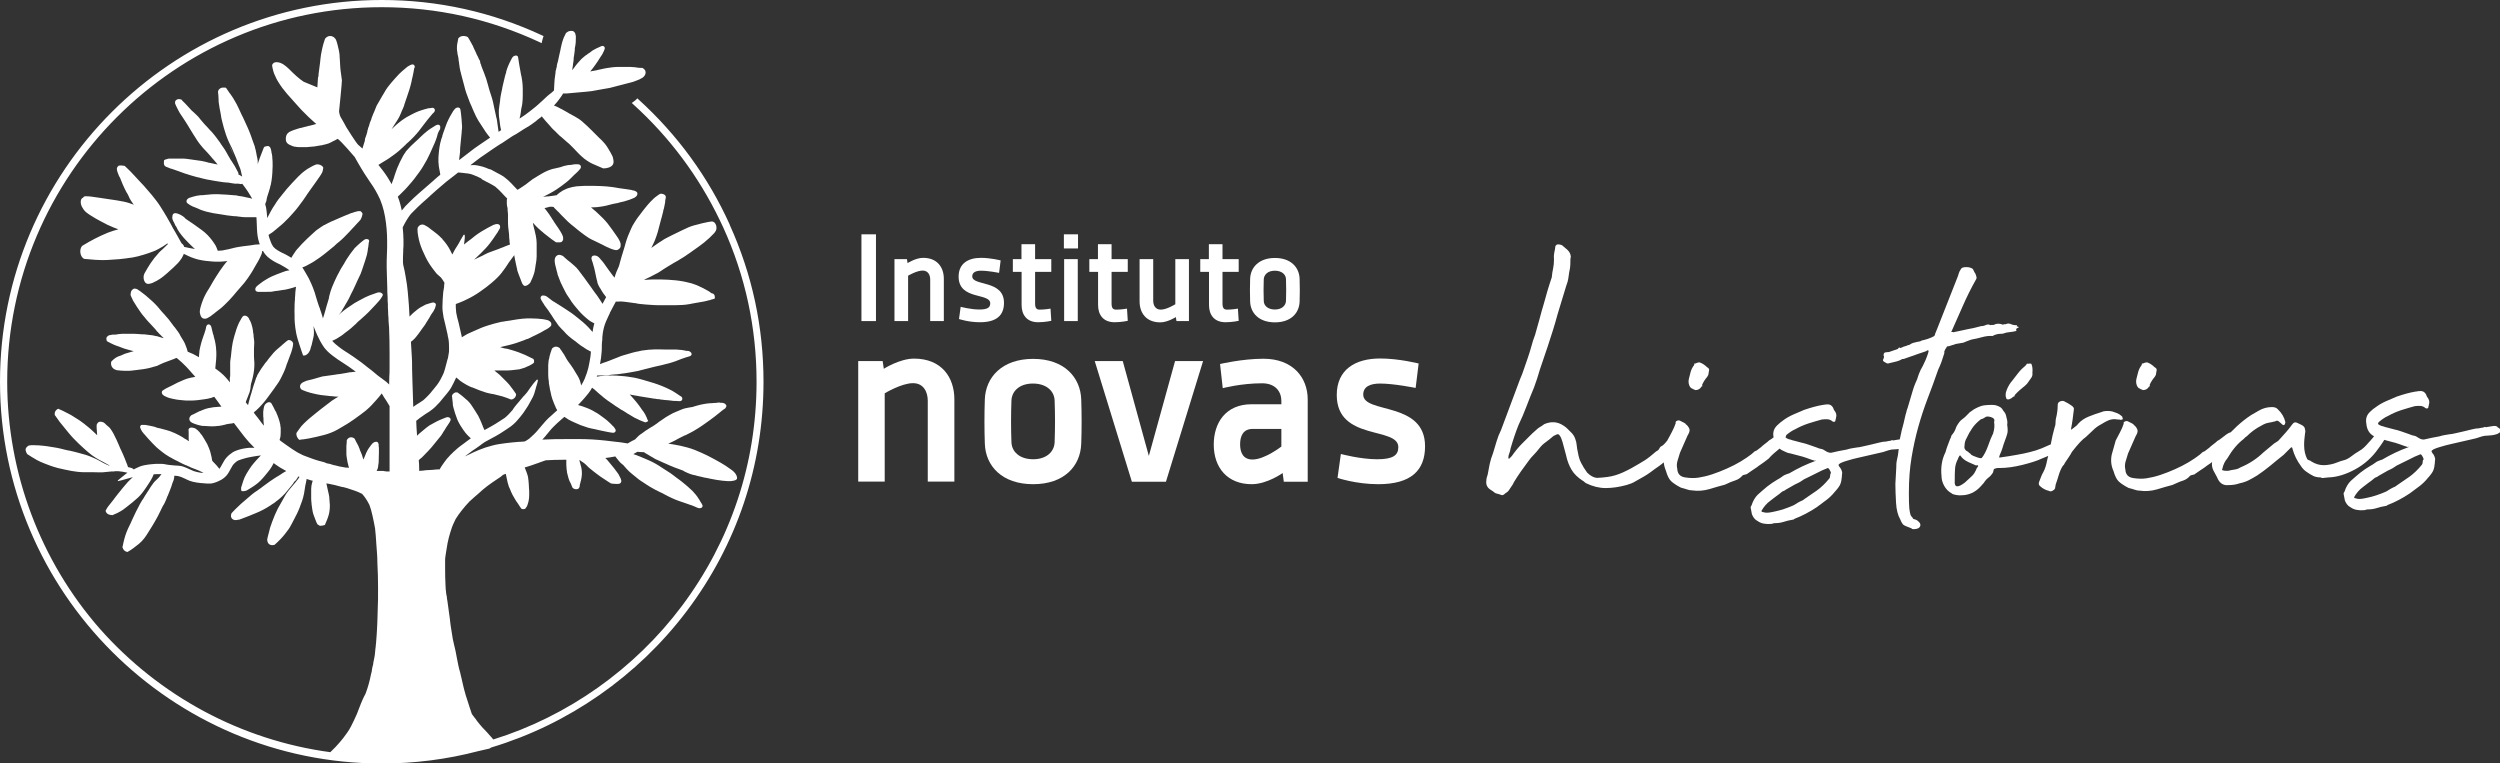
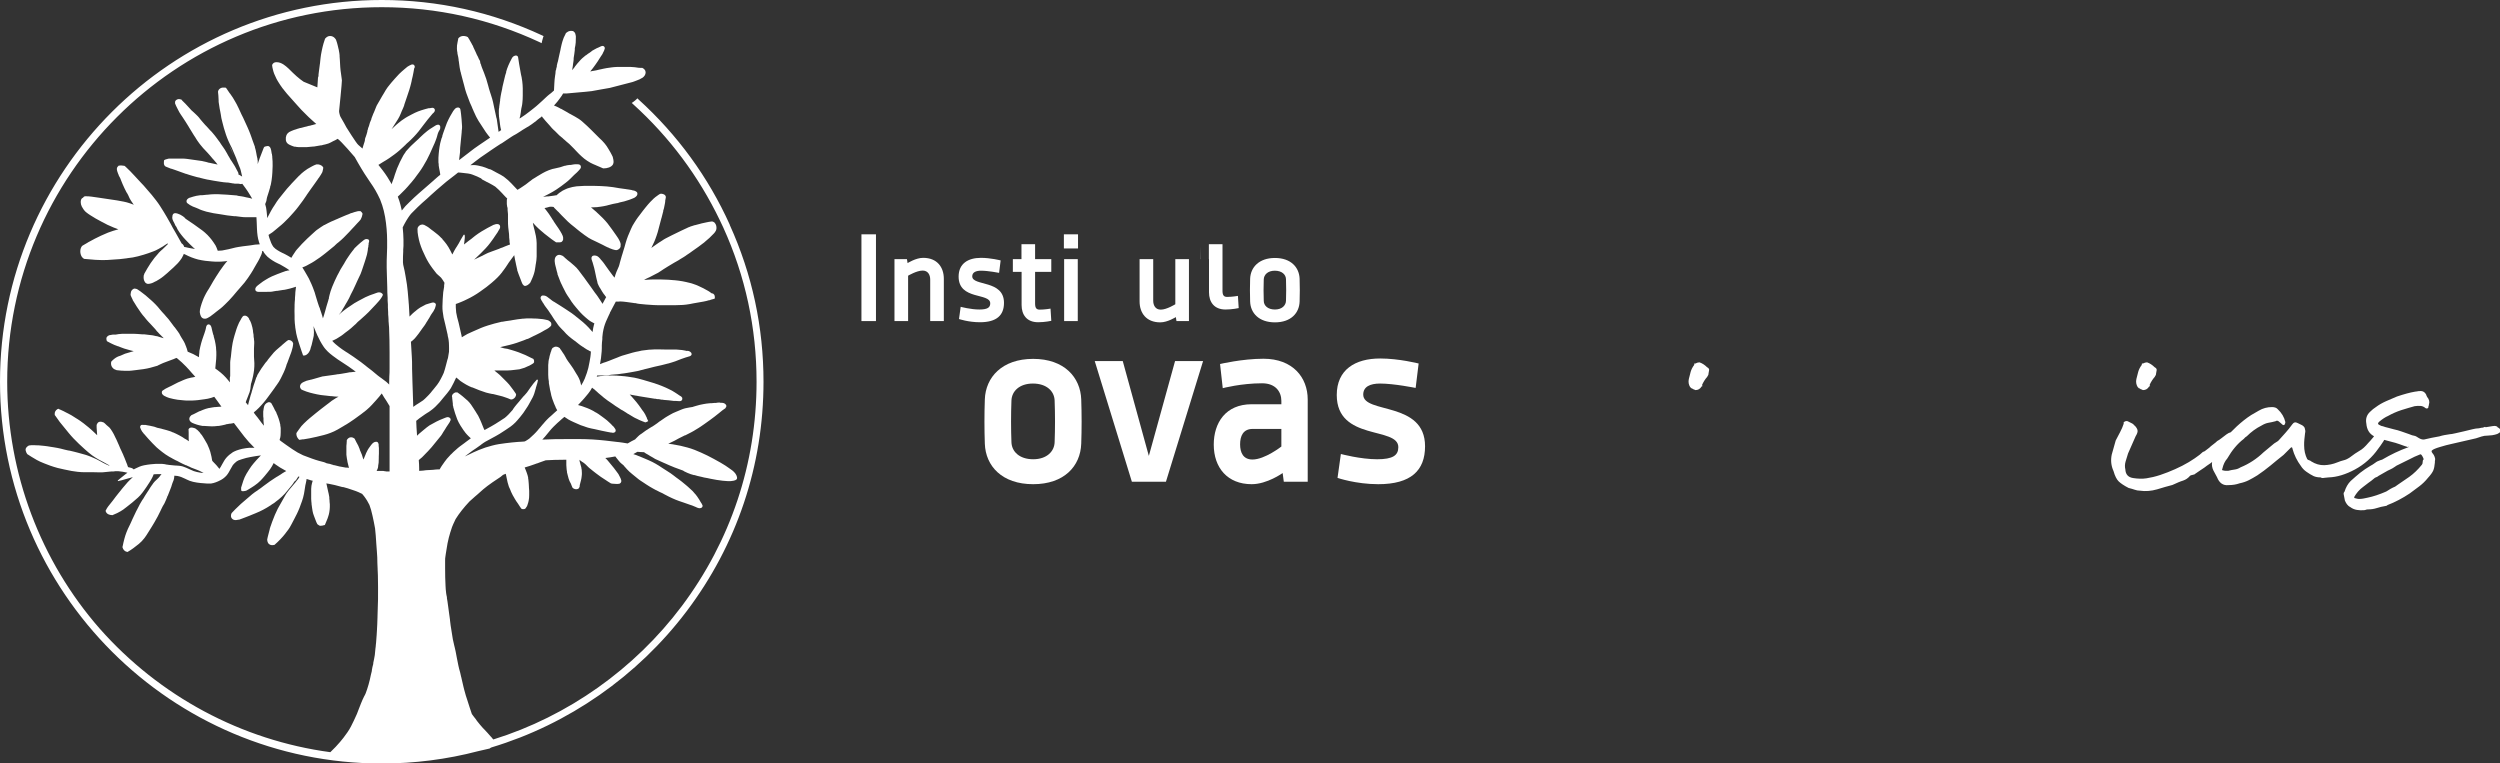
<svg xmlns="http://www.w3.org/2000/svg" id="Camada_2" data-name="Camada 2" viewBox="0 0 194.5 59.4">
  <rect x="0" y="0" width="194.5" height="59.4" fill="#333333" stroke="none" />
  <defs>
    <style>
      .cls-1 {
        fill: #fff;
      }
    </style>
  </defs>
  <g id="Camada_1-2" data-name="Camada 1">
    <g>
      <polygon class="cls-1" points="44.2 5.59 44.2 5.6 44.17 5.59 44.2 5.59" />
      <polygon class="cls-1" points="11.89 36.79 11.91 36.79 11.91 36.8 11.89 36.79" />
      <path class="cls-1" d="M12.52,26.14s.02,0,.03.02l-.03-.02Z" />
      <path class="cls-1" d="M56.78,17.49c-1.68-3.72-4.07-7-7.11-9.76l-.08-.08-.08.08c-.07.06-.14.13-.23.19l-.13.09.11.1c2.84,2.57,5.1,5.61,6.75,9.04,0,0,.2.43.26.55,1.72,3.78,2.59,7.82,2.59,12,0,6.35-2.01,12.38-5.82,17.46-3.67,4.89-8.87,8.57-14.66,10.37-.03-.03-.05-.06-.08-.09h0c-.04-.06-.08-.1-.13-.15-.16-.19-.34-.38-.51-.56l-.09-.09c-.16-.17-.29-.34-.46-.55h0s-.11-.16-.11-.16c-.03-.04-.07-.09-.12-.15-.06-.08-.11-.15-.17-.23-.06-.17-.12-.36-.19-.57-.04-.14-.09-.29-.14-.44-.04-.12-.09-.28-.14-.43-.04-.15-.08-.29-.13-.47h0s-.02-.08-.03-.12l-.02-.08c-.05-.21-.1-.43-.15-.65,0-.04-.02-.08-.03-.12-.02-.11-.05-.23-.08-.35-.03-.1-.05-.19-.08-.29-.02-.09-.04-.17-.06-.26-.04-.23-.08-.42-.12-.6-.03-.16-.06-.32-.09-.48-.02-.1-.04-.2-.07-.31-.01-.05-.03-.11-.04-.16-.04-.17-.07-.33-.11-.49-.05-.32-.11-.67-.17-1.07-.02-.13-.03-.27-.05-.4v-.04c-.02-.17-.05-.34-.07-.5-.03-.17-.05-.34-.07-.52-.02-.14-.04-.29-.06-.43-.01-.08-.02-.15-.04-.23v-.08c-.03-.1-.04-.21-.06-.31-.03-.21-.04-.42-.05-.63v-.02c-.02-.37-.03-.76-.03-1.27h0c0-.18,0-.36,0-.58v-.02c0-.12,0-.25.03-.38l.02-.14c.02-.12.04-.25.06-.37.04-.32.11-.63.18-.92l.06-.21c.02-.06.04-.12.05-.18l.04-.12c.03-.11.06-.21.1-.31.06-.16.13-.3.2-.45.02-.04.04-.08.06-.13l.02-.04c.28-.45.64-.9,1.08-1.37.12-.11.25-.22.36-.32l.02-.02c.09-.08.19-.16.28-.24l.1-.09c.2-.18.41-.37.63-.53.27-.2.54-.39.82-.57.13-.08.26-.17.39-.29l.04-.02c.06-.02.12-.05.18-.07.03.14.06.29.09.43.03.16.07.33.13.5v.02s.03.08.05.11v.02s.04.06.05.09c.03.08.06.16.09.23.08.19.18.36.26.49l.02.04c.04.07.08.14.13.21.05.07.09.13.14.2.02.02.23.39.29.4.05.01.1.02.15.01.03,0,.13-.01.18-.12,0-.01.01-.03.02-.04.04-.02.1-.18.1-.21.04-.1.06-.2.08-.29.03-.13.04-.28.04-.44,0-.12,0-.22,0-.32,0-.1-.01-.19-.02-.28v-.03c0-.15-.02-.29-.03-.44,0-.08-.02-.15-.03-.22v-.06c-.02-.06-.03-.12-.04-.17-.04-.14-.09-.27-.14-.4l-.09-.22c.28-.08.52-.16.74-.24.07-.03.15-.05.22-.08h.02c.06-.03.12-.05.18-.07.16-.06.32-.11.48-.17.22-.01.45-.02.69-.03.22,0,.44-.01.67-.01.08,0,.16,0,.24,0,0,.05,0,.1,0,.14,0,.09,0,.19,0,.28,0,.09.01.18.02.28,0,.07.02.14.03.21v.06c.02.08.04.16.06.24.02.08.04.16.07.26.02.06.04.13.07.19.03.07.11.21.11.21.02.04.09.26.12.3.05.06.13.1.19.11.05.01.1.02.15.01.14-.02.18-.1.19-.14v-.02s.02-.03.03-.05c0-.03.01-.06,0-.09l.1-.39c.03-.1.04-.2.05-.28.02-.11.02-.2.02-.28,0-.07,0-.15-.01-.22,0-.06-.02-.12-.03-.17v-.04c-.02-.08-.04-.15-.07-.25l-.02-.08c-.02-.06-.03-.11-.05-.18,0-.02,0-.05,0-.07v-.03s.03.03.05.05c.07.06.16.12.26.18l.04.03s.08.07.12.1c.04.04.07.07.11.11l.05.05c.06.07.13.12.2.18l.03.02s.08.07.12.1l.14.11s.09.07.14.11c.25.2.52.38.79.55l.15.1c.08.05.16.1.24.15.04,0,.08.02.11.02.1,0,.21.02.31.02.1,0,.17,0,.25-.02.03-.02.07-.04.1-.08.03-.04.05-.12.03-.19-.02-.09-.06-.18-.11-.27-.04-.07-.07-.14-.11-.21,0-.01-.02-.03-.03-.04l-.05-.07c-.09-.12-.18-.24-.27-.36-.11-.14-.22-.28-.37-.45-.05-.06-.11-.13-.16-.19-.04-.05-.09-.1-.14-.14,0,0,.01,0,.02,0,.21-.03.48-.06.76-.12.02.02.04.05.06.08.03.03.06.07.08.1.04.05.08.1.12.15l.02.02s.03.03.05.06l.02.03s.08.08.12.11c.03.03.07.06.11.09l.05.04s.04.05.06.07c.02.03.04.06.07.08.02.02.04.04.06.07.03.04.07.08.1.11.06.06.12.12.18.18.07.06.14.12.21.18l.43.35c.07.05.14.12.23.17.07.05.15.1.23.15.07.04.14.09.21.14.09.06.18.12.27.17.16.1.32.18.48.27h.01c.1.06.21.11.31.16l.05.02s.1.05.15.07c.05.03.11.06.16.09.03.02.05.03.08.04.06.03.14.08.23.12.2.1.38.18.55.25.17.07.35.13.53.19l.06.02c.2.07.4.14.6.21l.07.02c.1.04.19.08.29.12l.13.06s.09.03.14.04c.01,0,.03,0,.04,0,.07,0,.13-.02.18-.06.04-.04.05-.08.05-.13,0-.03-.01-.07-.05-.12,0-.03-.02-.05-.03-.06-.02-.04-.05-.07-.07-.11l-.03-.05s-.05-.09-.08-.14c-.05-.08-.1-.16-.16-.24-.04-.06-.09-.11-.13-.17l-.04-.04c-.06-.07-.12-.14-.18-.21-.12-.12-.25-.23-.37-.34l-.14-.12c-.11-.09-.22-.19-.34-.28-.08-.07-.16-.13-.25-.19-.06-.04-.12-.09-.18-.13-.13-.1-.28-.22-.44-.33-.11-.08-.23-.15-.34-.22l-.25-.16c-.11-.07-.22-.14-.32-.21-.17-.1-.34-.21-.51-.29-.18-.09-.37-.17-.51-.23-.17-.07-.33-.14-.5-.21h-.01c-.13-.06-.29-.12-.46-.17.11-.06.21-.12.32-.18,0,0,.48.04.51.03,0,0,.01,0,.02.01.06.05.13.09.18.12l.04.02s.04.03.07.04l.05.03s.07.04.11.07c.08.05.16.09.23.13l.08.05s.06.04.1.06l.62.28s.06.02.09.04c.04.02.07.03.12.05.04.02.09.04.13.06.06.03.12.05.18.08l.15.06c.06.03.12.05.19.08.2.08.4.15.57.21.04.01.07.02.11.04.02.02.05.04.09.06.17.09.34.16.51.22.08.03.15.05.24.07h.05c.08.03.16.05.24.07.1.03.21.05.31.07l.2.05c.17.02.35.07.51.1.31.06.62.12.93.15.28.03.58.06.85,0,.1-.02.18-.05.23-.1.01-.01.03-.04.04-.07,0-.01,0-.08,0-.11-.1-.44-.58-.65-.91-.9-.13-.08-.26-.16-.38-.23-.36-.21-.71-.39-1.02-.55-.33-.16-.66-.31-.99-.44-.38-.15-.77-.24-1.1-.32-.09-.02-.19-.04-.32-.06-.03,0-.07-.01-.1-.02-.05,0-.11-.02-.16-.03-.12-.02-.25-.03-.37-.05.05-.02.1-.04.15-.07.11-.05.23-.11.35-.17.1-.05.19-.11.29-.16l.06-.03c.06-.03.12-.06.18-.09.09-.04.17-.08.26-.13h.03c.15-.08.31-.16.47-.24l.2-.11s.05-.03.08-.05l.28-.17c.06-.04.11-.07.17-.11l.29-.2c.31-.22.55-.39.77-.56l.24-.19s.09-.08.14-.11l.06-.05c.12-.1.24-.2.38-.29h.02s.03-.05.04-.07c.05-.04.07-.11.05-.18v-.02s-.06-.08-.1-.11c-.06-.04-.14-.07-.21-.07-.04,0-.08,0-.12,0-.06-.02-.13-.03-.18-.02-.07,0-.14.02-.2.03h-.14c-.07,0-.14.01-.21.02-.03,0-.06,0-.09,0h-.01c-.06,0-.13.01-.19.02-.03,0-.06,0-.09.01-.08.01-.16.02-.24.04-.1.02-.19.04-.29.06-.06.01-.12.03-.18.05l-.11.03c-.06.02-.13.04-.2.06l-.05.02-.25.04c-.13.02-.22.04-.31.06-.07.02-.17.04-.26.08-.17.07-.33.13-.48.2-.08.03-.15.07-.23.1-.08.04-.17.09-.24.13-.06.03-.12.07-.19.11l-.05.03s-.08.05-.13.08c-.17.11-.3.2-.42.29h-.01c-.12.1-.27.21-.41.3-.04.03-.08.05-.12.08l-.03.02s-.04.02-.06.03c-.06.04-.12.07-.18.11-.04.02-.07.05-.11.07l-.04.03s-.05.03-.07.04c-.03.02-.06.04-.09.06-.1.07-.2.14-.3.22l-.05.03c-.07.05-.16.11-.23.19-.07.06-.13.13-.19.19l-.02.03c-.19.09-.39.2-.59.32-.28-.05-.51-.08-.73-.11h-.03c-.64-.08-1.31-.16-1.96-.2-.38-.02-.68-.03-.97-.03h-.06c-.32,0-.64,0-.96,0-.61,0-1.22,0-1.93.04.07-.07.14-.15.21-.23.03-.04.06-.07.09-.11.06-.07.13-.15.19-.23l.09-.11c.09-.11.19-.22.31-.34.09-.09.19-.18.28-.27l.16-.14c.11-.1.24-.22.39-.34.02.01.04.03.06.04l.06.04c.07.05.15.1.2.13.12.07.25.13.38.19l.09.04c.17.08.33.15.48.21.1.04.2.07.3.1l.05.02c.07.02.14.05.21.07.18.05.37.09.54.12l.22.05c.1.02.21.05.31.07.15.03.29.06.44.09l.27.05s.02,0,.04,0c.04.01.07.02.11.02.01,0,.03,0,.03,0,.05,0,.1-.02.14-.05h.01c.04-.05.08-.13.02-.24-.04-.07-.08-.12-.12-.17-.03-.03-.06-.06-.09-.09h-.01c-.06-.08-.13-.14-.19-.2-.08-.07-.16-.15-.24-.22-.07-.06-.14-.11-.22-.17-.06-.04-.13-.09-.19-.14-.08-.06-.17-.12-.25-.18-.07-.05-.14-.09-.21-.13h-.02c-.09-.06-.18-.12-.27-.16-.13-.07-.25-.12-.37-.17-.15-.06-.28-.11-.41-.15-.1-.03-.2-.06-.31-.09.05-.06.11-.11.16-.17.04-.05.08-.09.13-.14l.03-.03c.06-.06.11-.12.17-.19.1-.11.19-.23.3-.36.13-.16.21-.29.28-.42,0-.01.02-.03.02-.04.03.02.06.05.09.07l.04.03s.05.04.07.05c.02.02.04.04.06.06.02.02.05.04.07.06.03.03.06.06.1.09l.04.04s.05.04.07.06l.23.19s.04.04.07.06c.03.02.05.05.08.07.04.03.08.06.12.09l.17.13h0l.06.04c.07.05.16.11.25.17.08.05.15.1.23.16l.02.02h0s.09.06.14.09c.03.02.05.03.08.05.05.03.1.06.14.09l.07.05s.03.02.05.03l.05.03s.02.02.04.02c.01,0,.03.02.04.02l.03.02s.03.01.05.03c.03.02.05.03.08.05l.03.02s.03.02.05.03c.02.01.04.03.06.04.03.02.06.04.09.06.02.02.05.03.08.04.02.01.04.02.06.04.02.01.04.03.07.04.03.02.05.03.08.05.02.01.05.03.07.04.03.02.06.03.08.05.03.02.05.03.09.05.03.01.05.03.08.04.05.02.1.05.15.07l.04.02s.07.04.1.05c.02,0,.03.02.05.02.03.02.07.03.11.05.03,0,.05.02.08.03.03.01.06.02.1.04h.01s.08.03.12.05c.08-.02.16-.05.23-.1l-.02-.05c-.03-.05-.05-.11-.08-.16h0s0-.03,0-.03h0c-.04-.09-.09-.2-.14-.29-.07-.13-.15-.24-.24-.35h0s-.05-.08-.08-.12c-.06-.08-.12-.17-.18-.25-.05-.07-.1-.13-.14-.18l-.03-.04c-.11-.14-.23-.28-.36-.42-.05-.06-.11-.12-.17-.18.16.03.33.06.49.09h.02s.26.05.26.05c.03,0,.05.01.07.01.06.01.12.02.18.03l.25.04s.48.08.56.09c.04,0,.08.01.12.02h.07c.05.02.1.02.15.03h.1c.07.02.13.03.2.04h.08s.08.02.11.02c.06,0,.37.03.37.03l.41.05s.07,0,.11,0h.05c.05,0,.11.01.16.01.07.01.13.01.19,0h0c.05-.02.1-.04.12-.09.02-.03.03-.07.02-.14v-.02s-.06-.09-.09-.11c-.02-.02-.05-.03-.07-.04-.02-.01-.03-.02-.05-.03-.03-.02-.06-.04-.09-.06l-.04-.03c-.08-.05-.16-.1-.23-.15-.08-.05-.16-.1-.23-.14-.08-.04-.16-.08-.24-.12l-.04-.02c-.06-.03-.13-.06-.19-.09l-.07-.03c-.09-.04-.17-.08-.26-.11-.1-.04-.21-.08-.29-.11-.06-.02-.12-.04-.18-.06l-.08-.03c-.2-.06-.4-.12-.53-.16-.08-.02-.16-.04-.24-.07l-.06-.02c-.07-.02-.15-.04-.22-.06-.13-.04-.33-.09-.53-.13-.21-.04-.42-.07-.58-.09h-.02c-.1-.01-.18-.03-.27-.03-.08,0-.15-.01-.23-.02h-.05c-.07,0-.15-.01-.22-.02h-.05c-.08-.01-.16-.01-.24-.01h-.1c-.18,0-.34,0-.5.02h-.05c-.07.01-.13.02-.2.02-.09,0-.18.01-.27.03l-.12.02s-.01,0-.02,0c0-.01,0-.02.01-.04,0-.02.01-.03.02-.05,0,0,0,0,.01,0h.05c.08,0,.13,0,.22,0h.01s.06,0,.09,0h.06s.07,0,.1,0c.08,0,.2,0,.33-.02.04,0,.07-.01.11-.02.04,0,.08-.01.12-.02.08-.01.16-.02.25-.02.14,0,.28-.03.41-.04l.13-.02c.14-.02.29-.03.43-.06.08-.01.16-.03.24-.04.09-.02.18-.03.28-.05.09-.01.18-.03.27-.05.1-.02.2-.04.28-.07.07-.02.14-.04.21-.05l.06-.02c.1-.02.19-.05.29-.07.16-.04.34-.09.51-.13.18-.04.36-.08.54-.12.16-.04.33-.08.47-.12l.09-.02c.19-.05.35-.11.51-.16.08-.03.15-.06.23-.09.09-.03.18-.07.26-.1.1-.04.2-.07.32-.11l.1-.03c.08-.02.15-.05.23-.07.06-.02.11-.06.13-.11h0c.01-.06.02-.15-.1-.23-.08-.06-.18-.09-.28-.07-.04-.01-.09-.02-.13-.03-.08-.02-.16-.03-.23-.04-.16-.02-.31-.03-.46-.04-.1,0-.21,0-.33,0-.07,0-.14,0-.22,0h-.16c-.05,0-.11,0-.16,0-.17,0-.35,0-.52-.01-.2,0-.41,0-.61.02h-.08c-.16.02-.32.04-.48.06-.07,0-.14.02-.23.04l-.13.03c-.07.01-.14.03-.21.04-.18.04-.36.09-.52.14l-.07.02c-.16.04-.32.09-.48.14-.13.04-.26.1-.36.14l-.31.12c-.12.05-.23.09-.35.14-.09.04-.18.07-.27.1-.1.03-.21.06-.31.11-.04.02-.08.03-.12.05.06-.3.1-.62.13-1.01,0-.09,0-.18.01-.26v-.02c0-.06,0-.11,0-.17,0-.15.02-.31.04-.49v-.15c.02-.13.03-.24.04-.35.03-.17.06-.32.1-.46.04-.13.08-.26.14-.4.06-.14.13-.28.19-.42l.08-.17s.02-.05.04-.08v-.03c.05-.07.08-.15.12-.22l.18-.34c.05-.1.11-.2.16-.3.02,0,.03,0,.05,0h.18s.08-.01.11-.01c.14,0,.29.02.47.04l.51.07s.09.01.13.02h.07c.11.03.21.05.31.06.19.02.36.04.52.05l.29.02c.1,0,.2.01.3.02.11,0,.22.01.3.01.05,0,.1,0,.15,0h.18c.06,0,.12,0,.17,0h.18s.08,0,.12,0h.05c.19,0,.39,0,.56,0h.02c.36,0,.73-.02,1.1-.09.08-.02.17-.03.25-.05.24-.04.52-.09.8-.14.16-.03.29-.06.41-.1h.04c.11-.04.23-.08.36-.11.03,0,.05-.02.07-.04.01-.15,0-.28-.12-.36-.04-.02-.08-.03-.12-.03-.06-.04-.13-.1-.21-.15-.05-.03-.09-.05-.14-.08-.07-.04-.14-.08-.22-.12l-.07-.04c-.13-.07-.25-.12-.38-.18l-.11-.05s-.06-.03-.1-.04l-.06-.02s-.09-.04-.14-.05l-.06-.02c-.07-.02-.14-.05-.21-.06-.09-.02-.19-.05-.29-.07-.11-.02-.2-.04-.29-.06-.11-.02-.22-.04-.33-.05-.09-.01-.18-.02-.27-.03h-.02c-.16-.02-.33-.03-.5-.04h-.02c-.19-.01-.39-.02-.59-.02-.18,0-.36,0-.57,0-.2,0-.37.02-.55.03-.04,0-.08,0-.13,0,.14-.08.29-.15.43-.21.18-.09.35-.18.5-.26l.08-.04c.06-.03.12-.06.17-.1.05-.03.1-.07.14-.09l.21-.14c.1-.07.21-.14.32-.2.19-.12.36-.22.5-.3l.18-.1c.1-.05.19-.11.28-.17l.25-.15c.06-.04.12-.08.17-.11l.08-.06c.08-.05.16-.11.24-.16l.18-.13c.15-.1.31-.22.51-.36.12-.09.25-.18.33-.25l.03-.02s.06-.05.09-.07c0,0,.02-.02.03-.03l.22-.19c.05-.05.1-.08.14-.12l.02-.02c.09-.09.22-.22.34-.34.03-.04.06-.07.08-.1,0,0,0,0,0,0,0,0,0-.01.01-.02,0,0,.01-.02.02-.03.02-.02.03-.05.04-.07.02-.04.04-.13.04-.18,0-.14-.02-.26-.11-.38.01.02-.02-.02-.02-.03-.01-.01-.02-.02-.03-.03-.02-.02-.04-.03-.08-.05-.03-.01-.06-.03-.1-.03-.01,0-.02,0-.03,0-.03,0-.06,0-.08.01h-.01s-.06.01-.06.01c-.05,0-.11.02-.16.03h-.01s-.01,0-.01,0l-.09.02c-.09.02-.18.04-.28.06l-.09.02c-.06.02-.12.03-.18.05l-.08.02c-.06.02-.13.04-.19.05l-.08.02h-.02c-.07.02-.12.04-.18.06l-.07.02s-.13.04-.2.08h-.02c-.08.05-.17.08-.25.12l-.3.14c-.25.12-.5.24-.74.36-.15.07-.33.16-.49.25-.09.05-.18.1-.26.16-.06.04-.12.08-.2.13l-.04.02c-.08.05-.15.1-.23.16l-.2.14c-.06.04-.12.09-.18.13.04-.07.07-.14.1-.21.03-.06.06-.13.09-.19l.05-.11c.03-.07.06-.13.08-.2.06-.17.13-.35.18-.53.1-.36.19-.71.28-1.06l.02-.06c.04-.17.09-.34.13-.51v-.06c.03-.06.05-.13.06-.19l.07-.35s.02-.09.02-.13v-.07c.02-.09.04-.18.05-.27.01-.12-.08-.22-.23-.26-.04-.01-.08-.02-.11-.02,0,0-.02,0-.04,0-.06,0-.1.02-.13.05-.02,0-.03.02-.05.03l-.03.02c-.08.06-.15.11-.22.16l-.13.11s-.04.04-.06.06l-.02.02c-.13.12-.26.26-.38.4l-.09.11s-.07.08-.1.12l-.19.24c-.12.15-.25.33-.34.45l-.02.02c-.12.16-.22.32-.32.48-.02.03-.03.05-.04.07l-.05.08s-.03.05-.04.07l-.03.06c-.03.06-.06.13-.09.19-.08.17-.15.35-.23.54-.07.18-.13.35-.18.53-.04.12-.07.24-.1.36l-.05.16c-.02.08-.04.15-.07.23l-.02.07c-.02.07-.05.15-.07.22-.04.15-.09.31-.15.53l-.02.09c-.02.06-.03.12-.05.17h0c-.14.3-.26.59-.34.89-.01-.02-.03-.03-.04-.05l-.07-.08c-.1-.13-.21-.27-.32-.43-.1-.14-.2-.28-.3-.42l-.04-.06s-.06-.09-.11-.15c-.05-.06-.1-.12-.15-.18h-.01c-.04-.07-.1-.13-.16-.19-.01-.01-.03-.03-.04-.04-.06-.06-.13-.09-.2-.11-.09-.02-.17-.02-.22,0-.07.02-.11.07-.13.13-.01.06,0,.11,0,.14.02.07.04.14.06.19l.02.05s.03.09.04.14l.02.07c.05.16.09.32.12.47.02.13.05.27.08.38l.02.1c.02.09.04.17.06.25.01.05.03.1.04.15v.05c.03.06.05.12.08.18.04.1.1.19.15.26l.04.07c.06.1.12.21.2.32.03.05.07.09.11.14l.02.03v.02s.03.02.03.02c.01.02.03.04.05.06-.01.02-.03.05-.04.07-.05.09-.1.18-.15.28l-.07.13s-.02.03-.02.05c-.07-.1-.14-.21-.2-.31-.03-.04-.05-.08-.08-.12-.07-.12-.16-.23-.23-.33l-.08-.1c-.12-.17-.22-.31-.31-.44-.1-.14-.2-.28-.34-.47-.07-.09-.14-.19-.2-.28l-.1-.13c-.1-.14-.21-.29-.33-.44-.05-.06-.1-.13-.16-.19-.05-.05-.11-.11-.18-.17-.09-.08-.19-.17-.29-.25l-.05-.04c-.06-.05-.12-.1-.18-.14-.06-.05-.12-.1-.17-.15h-.01c-.05-.06-.1-.11-.16-.15-.03-.02-.06-.04-.08-.05h-.01s-.1-.04-.14-.05h-.02c-.09-.02-.19.01-.27.08-.07.06-.12.16-.13.26-.02.11,0,.23.02.37.01.07.03.14.05.21l.02.07c.02.09.04.17.06.25.02.07.04.14.06.21v.05c.07.17.13.34.2.52.03.09.07.16.1.23l.05.1s.04.09.06.13c.08.16.16.33.25.49.08.14.17.27.26.4l.04.06s.04.06.07.11c.02.04.05.07.07.11.03.04.06.09.1.13l.04.06c.04.06.09.12.14.17l.04.05c.06.07.11.13.17.2l.04.05c.11.12.21.24.33.35.14.13.27.25.41.36.07.06.15.12.24.17.08.04.16.09.26.14,0,.03-.02.06-.03.09-.05.18-.08.36-.11.58-.04-.05-.09-.1-.14-.16-.07-.08-.12-.13-.17-.19-.13-.13-.28-.29-.44-.42-.15-.12-.29-.24-.44-.36l-.03-.02c-.06-.05-.11-.09-.17-.14-.07-.05-.15-.11-.24-.18-.17-.12-.33-.22-.45-.3-.08-.05-.15-.1-.23-.15-.07-.05-.15-.09-.22-.14-.14-.09-.28-.18-.43-.27l-.05-.03h-.01s-.09-.06-.12-.08c-.03-.02-.06-.04-.09-.07l-.05-.04c-.05-.04-.11-.08-.16-.12l-.09-.07s-.07-.05-.1-.06c-.04-.01-.08-.03-.15-.04-.04,0-.07,0-.1,0h-.03c-.06.02-.11.07-.13.14-.02.08.02.15.04.19.02.05.05.09.07.12.01.02.03.04.04.06v.02s.04.04.05.06l.03.05c.05.08.09.16.15.23.06.08.13.17.21.28.07.1.12.17.16.24.03.04.06.09.09.13.03.04.05.07.07.11l.05.08c.03.06.07.11.11.17.02.02.03.05.05.07.03.04.05.08.08.11h0c.04.07.09.13.13.19.05.07.1.14.16.2.06.06.11.12.16.17l.02.02c.05.05.1.1.15.15l.07.08s.07.07.1.11c.05.05.11.1.15.14l.03.03c.16.14.31.25.43.34.03.02.05.04.09.06h0s.07.06.11.09c.03.02.06.05.1.08l.09.07c.07.06.15.11.21.15.03.02.06.04.09.06h.01s.08.06.11.08l.05.03s.12.09.21.13h.02s.06.05.09.06c.04.02.08.04.13.06-.01.16-.02.3-.04.42-.04.26-.09.53-.16.85-.06.25-.15.51-.28.84-.08.18-.17.36-.28.53,0-.02,0-.04-.01-.06-.01-.07-.03-.13-.05-.2-.03-.11-.07-.22-.12-.32-.06-.13-.14-.25-.21-.36l-.09-.15c-.08-.14-.19-.32-.31-.48-.03-.05-.07-.09-.1-.14-.09-.12-.18-.24-.25-.36-.03-.05-.06-.1-.08-.15l-.03-.05s-.03-.06-.05-.09c0-.02-.02-.04-.03-.05-.02-.04-.05-.08-.08-.12l-.03-.04s-.04-.05-.05-.08c-.02-.04-.05-.08-.08-.12l-.02-.02s-.04-.06-.06-.09v-.02s-.09-.06-.13-.08c-.06-.03-.12-.04-.18-.04-.01,0-.02,0-.03,0-.05,0-.1.02-.14.05,0,0,0,0,0,0-.1.03-.14.11-.15.14-.02.03-.03.07-.04.1v.04s-.03.05-.04.08l-.03.11s-.03.09-.04.13c-.02.05-.03.11-.04.16v.03s-.02.05-.02.07v.03s-.03.06-.03.1c0,.05-.01.1-.02.14v.04c0,.07-.01.14-.02.21,0,.06,0,.11,0,.17v.08s0,.08,0,.12v.02s0,.07,0,.1c0,.09,0,.19,0,.27,0,.18.02.36.05.53v.11c.03.13.05.29.08.45,0,.05.02.1.03.15l.04.17c.01.07.03.13.04.2.02.09.05.18.08.27l.02.05c.03.09.07.2.12.32.04.1.08.19.12.27v.02c.04.08.08.15.12.22l-.09.08c-.06.05-.12.11-.18.16l-.03.03s-.08.07-.11.1c-.03.03-.07.06-.1.09-.08.07-.17.14-.24.22l-.05.05c-.05.05-.1.1-.14.15-.06.06-.11.13-.17.2l-.04.04c-.1.12-.21.26-.33.39l-.03.04c-.1.11-.2.23-.31.33-.04.03-.08.07-.11.1l-.03.03c-.07.07-.15.14-.22.2-.11.08-.21.14-.3.19-.03.01-.06.02-.08.03h-.02c-.09.01-.19.02-.28.02h-.03c-.06,0-.12,0-.17.01-.3.02-.63.06-.97.1-.32.04-.69.09-1.05.19-.69.17-1.33.46-1.87.73l-.17.08s-.05.03-.08.04c0,0,.02-.01.03-.02l.1-.08c.07-.05.13-.1.2-.15l.04-.03c.16-.12.33-.25.51-.36.13-.09.26-.18.38-.27l.02-.02c.1-.08.21-.15.32-.22.24-.13.5-.27.81-.44.21-.11.41-.24.59-.36l.17-.11c.25-.16.54-.35.78-.6.09-.1.19-.2.3-.34l.06-.07c.08-.1.17-.21.25-.32.06-.08.11-.16.16-.24.03-.04.05-.08.08-.12.08-.12.15-.22.21-.34.04-.07.08-.15.12-.22.11-.19.22-.39.29-.61.04-.13.08-.27.12-.41v-.02c.02-.06.04-.11.05-.16,0-.02.01-.04.02-.07l.02-.06s.02-.07.03-.11l.04-.19s0,0,0,0c0,0-.02-.02-.02-.03,0,0,0,0-.01-.01,0,0-.02-.01-.02-.01,0,0,0,0,0,0,0,0,0,0,0,0,0,0-.02,0-.03,0l-.17.19s-.02.03-.03.04h-.01c-.04.06-.09.11-.13.17-.02.04-.05.07-.08.11-.02.03-.05.06-.07.09-.1.15-.19.28-.28.4-.06.07-.13.14-.19.22l-.09.09c-.06.06-.12.13-.17.2-.03.04-.07.08-.1.12l-.03.04c-.08.09-.16.18-.24.28-.1.12-.2.25-.28.37v.02c-.23.27-.43.48-.63.64-.1.07-.21.14-.31.2l-.04.03s-.08.05-.13.08c-.08.05-.17.11-.25.16-.21.13-.43.25-.65.37l-.2.11s-.01-.03-.02-.05c-.01-.03-.03-.06-.04-.08-.06-.14-.11-.28-.17-.42l-.02-.05c-.06-.14-.14-.33-.24-.52-.04-.07-.08-.13-.12-.19l-.06-.1c-.03-.06-.07-.11-.11-.17l-.03-.05c-.15-.24-.31-.49-.53-.69l-.04-.03c-.1-.09-.2-.18-.31-.27-.06-.05-.12-.1-.19-.15-.04-.03-.09-.06-.14-.1l-.08-.06h-.02s-.1-.01-.14,0c-.07.02-.13.06-.18.11-.03.03-.06.07-.08.12v.07s-.01.01-.01.01c0,.02,0,.05.02.07,0,.02,0,.04,0,.06.02.15.03.29.05.44v.12s.02.06.03.09v.04s.03.1.04.14c.02.09.05.18.08.27l.03.1c.05.15.1.3.16.45.07.16.15.33.26.5.07.12.15.24.23.35l.04.05c.07.1.14.2.23.29.09.1.19.19.3.29h0c-.13.1-.25.19-.38.28l-.13.1c-.22.16-.45.32-.65.51-.13.11-.26.23-.37.35h-.01c-.11.12-.22.23-.32.35-.12.15-.23.3-.33.45l-.03.04c-.07.11-.15.22-.21.34-.05,0-.09,0-.14,0h-.02c-.12,0-.23.02-.33.03-.12.01-.23.02-.34.02h-.03c-.14,0-.27.02-.41.04-.09,0-.17.02-.28.02h-.04s0-.17,0-.17c0-.21-.01-.44-.03-.67h0s.08-.06.11-.09l.03-.03c.07-.05.14-.11.2-.18.02-.02.22-.23.3-.31.02-.02.05-.05.07-.07.1-.1.19-.2.29-.32.22-.26.43-.52.66-.81.05-.06.1-.12.14-.19.02-.03.04-.07.06-.1.02-.03.04-.07.06-.1.04-.07.09-.13.13-.2.03-.05.06-.1.09-.15.03-.05.07-.1.1-.15.05-.07.1-.14.14-.21.02-.03.03-.06.05-.09v-.02s.03-.04.04-.06c.02-.05.01-.1-.01-.15-.03-.05-.08-.08-.14-.1-.08-.02-.18,0-.26.04l-.22.09c-.07.03-.14.06-.22.09-.08.03-.16.07-.25.12-.21.11-.38.2-.53.29-.08.05-.15.1-.22.16l-.06.05c-.05.04-.11.08-.16.13-.12.1-.25.21-.37.31-.06.05-.12.11-.17.16v-.09c-.03-.39-.05-.74-.06-1.07.03-.02.06-.05.09-.07.05-.04.1-.09.16-.13l.1-.07c.1-.08.21-.15.34-.24.06-.04.11-.07.17-.11.07-.04.16-.09.23-.15.28-.19.51-.43.73-.67.1-.11.19-.23.28-.34.1-.12.2-.24.3-.36.12-.15.22-.28.3-.41.07-.12.14-.25.21-.4.07-.14.14-.28.2-.42.02.02.04.03.07.05.02.02.04.03.06.05l.06.05c.05.04.1.08.14.12.14.1.29.19.46.29.08.04.16.08.23.12.08.04.17.07.21.09h.03c.21.09.38.16.54.22.16.06.33.12.52.18.17.05.34.08.48.11h.05c.17.05.35.09.56.14.12.03.25.06.4.12.16.05.28.1.39.15.03.01.05.02.09.02.14,0,.31-.14.35-.28.03-.07.03-.13-.01-.19-.11-.17-.23-.33-.33-.46-.12-.17-.23-.3-.34-.41-.06-.07-.13-.13-.19-.19-.07-.06-.13-.12-.19-.19-.07-.08-.13-.13-.19-.19-.04-.04-.09-.08-.13-.11-.02-.02-.04-.03-.06-.05l-.09-.07s-.09-.08-.14-.12c.34,0,.67,0,1.01,0,.18,0,.35-.02.51-.04.13-.01.27-.03.43-.05l.4-.12c.07-.04.15-.07.22-.1.1-.04.2-.08.29-.14.04-.02.09-.05.13-.08.01,0,.02-.02.03-.02-.03.02,0,0,0,0,.02-.01.03-.03.04-.04,0,0,.01-.02.02-.03-.03.03,0,0,0,0,0,0,0-.02.01-.02,0,0,0,0,0-.01,0,0,0,0,0,0,0,0,0-.02,0-.03,0,0,0,0,0-.01,0,0,0-.02,0-.03,0,0,0,0,0,0,0-.01,0-.03,0-.04,0,0,0-.02-.01-.03,0,0,0-.01,0-.02-.02-.03-.03-.06-.05-.09h0s-.09-.04-.13-.06c-.14-.07-.31-.16-.49-.24-.18-.08-.37-.15-.52-.21-.18-.07-.37-.12-.52-.17-.14-.04-.27-.08-.39-.11h-.02s-.01,0-.01,0c0,0,0,0,0,0l-.18-.03-.12-.03h-.01s-.02-.01-.02-.01c0,0-.02,0-.03-.01l-.14-.04s0,0,0,0l.12-.03h0c.24-.05.44-.1.63-.15.19-.05.38-.1.55-.16.19-.06.36-.13.53-.19.11-.04.19-.08.27-.11h.02s.01,0,.01,0h.03s0-.01,0-.01c.03-.01.06-.03.09-.04l.08-.04s.09-.05.14-.07c.03-.01.06-.03.08-.04.02-.01.04-.02.06-.03.04-.02.08-.04.13-.06l.32-.16s.04-.02.06-.03c.06-.03.12-.06.18-.1l.03-.02s.1-.06.14-.08c.05-.03.11-.06.17-.09.05-.03.09-.06.14-.09l.07-.06s.06-.05.09-.08c0,0,.01-.01.02-.02,0,0,0,0,0,0,.04-.1.03-.22-.03-.29-.06-.06-.13-.11-.21-.15,0,0-.01,0-.02,0l-.08-.02s-.06-.02-.09-.02c-.03,0-.06-.01-.1-.02-.07-.01-.14-.03-.22-.03l-.31-.03c-.07,0-.13-.01-.2-.01h-.09c-.07,0-.14,0-.2-.01h-.13c-.15,0-.3,0-.44.02h-.06c-.29.03-.57.07-.85.12l-.1.02s-.1.02-.14.02c-.09.01-.19.03-.28.04-.07.01-.15.02-.22.04h-.06c-.21.05-.42.1-.57.14-.19.05-.36.1-.51.15-.21.07-.37.12-.53.19-.2.08-.38.16-.55.24-.09.04-.18.08-.27.12l-.04.02c-.06.03-.13.06-.2.09-.09.05-.17.09-.26.15-.06.04-.12.07-.18.11-.02-.1-.03-.2-.06-.29-.07-.33-.13-.59-.19-.84-.02-.06-.03-.13-.05-.19-.02-.08-.04-.15-.06-.22-.03-.13-.05-.26-.08-.39-.01-.13-.02-.26-.03-.4,0-.09,0-.17,0-.26.13-.04.25-.09.37-.14l.05-.02c.07-.03.14-.06.21-.09.09-.04.18-.08.27-.13.15-.07.3-.15.49-.26.08-.05.17-.1.26-.16.09-.06.17-.11.25-.17.36-.25.64-.46.88-.67.09-.08.17-.14.24-.21.07-.06.13-.13.21-.2l.02-.02c.06-.06.11-.12.17-.18.07-.08.14-.16.19-.23v-.02s.01,0,.01,0c.1-.12.18-.25.25-.34.05-.08.1-.15.16-.24.03-.05.06-.09.09-.14.07-.1.14-.2.22-.3l.06-.08c.05-.06.09-.12.14-.19,0,0,0-.01.01-.02,0,.01,0,.03,0,.04l.02.11c.03.15.05.3.09.45l.03.15c.03.12.06.27.09.4v.04s.03.07.04.11l.02.06s.03.09.05.14l.17.44c.02.05.04.1.06.16.02.06.05.11.07.16,0,0,0,0,0,0,.02.03.05.06.08.09,0,0,.02.01.02.02,0,0,.02.01.03.02,0,0,0,0,0,0,0,0,0,0,0,0,.01,0,.03,0,.04.01,0,0,0,0,0,0,0,0,0,0,.01,0,.02,0,.03,0,.05,0,.02,0,.04,0,.07-.02.1-.03.18-.1.26-.18.01-.01.03-.02.04-.04,0,0,0,0,0-.01.02-.04.04-.08.06-.12.03-.07.06-.14.09-.2.05-.11.09-.22.14-.37.05-.14.07-.28.09-.41l.03-.19c0-.06.02-.13.03-.19.02-.1.03-.19.04-.27.01-.09.01-.18.02-.29,0-.19,0-.36,0-.52v-.04c0-.07,0-.14,0-.21,0-.09,0-.18,0-.27,0-.18-.03-.36-.06-.55-.03-.16-.07-.31-.1-.44l-.04-.15c-.01-.05-.03-.1-.04-.16-.01-.05-.02-.09-.03-.14l-.02-.11s0-.02,0-.03c.07.08.14.16.23.25.12.13.26.25.41.38.04.03.08.07.12.1.09.08.18.16.28.23.13.1.26.21.4.31.05.04.11.08.17.12l.03.02s.1.07.16.11h0s0,0,0,0c.03,0,.06,0,.09,0,.06,0,.12,0,.17,0,0,0,.01,0,.02,0,.01,0,.03,0,.04,0,.03,0,.06-.02.09-.02,0,0,0,0,0,0,0,0,0,0,0,0,.01,0,.02-.01.03-.02,0,0,.02-.02.02-.02,0,0,.02-.01.02-.02,0,0,.02-.03.02-.03,0,0,.01-.02.02-.03,0,0,.01-.02.02-.03,0,0,0,0,0-.01,0-.01,0-.03.01-.04,0,0,0,0,0-.01,0-.03,0-.06,0-.09,0,0,0-.01,0-.02,0-.01,0-.02,0-.03,0-.03-.01-.06-.02-.09,0,0-.01-.03-.01-.03,0,0,0-.02-.01-.03-.01-.03-.03-.05-.04-.08,0-.02-.02-.03-.02-.05-.04-.08-.09-.15-.12-.21-.09-.15-.19-.3-.32-.48-.04-.06-.08-.11-.12-.18l-.03-.04s-.04-.06-.05-.08v-.02s-.07-.08-.09-.12l-.06-.1c-.06-.09-.13-.21-.21-.32-.06-.08-.11-.15-.17-.23-.05-.06-.09-.12-.14-.18l-.04-.05c.14-.03.27-.06.39-.1.07-.02.32,0,.33.02.02.04.04.06.06.08l.08.08s.03.03.04.04c0,0,.02.02.03.03l.08.08s.04.04.06.06h.01s.05.06.08.09c.05.06.11.11.16.17.05.05.1.1.17.17l.07.07s.07.06.1.1c.02.02.04.04.06.06.03.03.07.06.1.1.06.05.12.1.17.15.03.02.05.04.08.07l.05.04c.09.07.17.14.25.2.04.03.08.06.12.1l.06.05c.06.05.13.1.2.16.04.03.07.05.09.07l.11.08c.06.05.12.09.17.13l.06.04c.18.13.33.23.48.3.14.07.28.14.42.2.16.07.31.15.45.22l.23.12c.05.03.12.06.19.09h.02c.06.04.13.07.2.09.04.02.09.03.13.05.04.01.07.02.11.03.04.01.1.03.16.03h.02c.08,0,.15-.05.2-.08.07-.05.11-.11.13-.18v-.06s0-.02,0-.02c0,0,0,0,0-.01,0-.02.01-.05.01-.07,0-.08-.02-.15-.05-.22-.04-.1-.09-.19-.15-.29-.05-.07-.1-.15-.17-.25l-.05-.07c-.09-.12-.17-.25-.26-.37-.09-.13-.22-.3-.35-.47-.1-.13-.22-.25-.36-.4-.1-.1-.21-.2-.31-.3-.04-.03-.07-.07-.12-.11-.05-.05-.12-.12-.2-.18-.1-.08-.19-.17-.29-.25.06,0,.11,0,.16,0,.07,0,.15,0,.22-.01h.03c.08,0,.16-.02.24-.03h.03c.22-.03.38-.06.55-.1.04-.01.09-.02.14-.04h.03s.06-.03.09-.03c.04,0,.07-.02.12-.03.05-.01.09-.02.13-.03.1-.02.21-.04.31-.06h.07s0-.02,0-.02c.05-.01.1-.03.15-.04.03,0,.06-.02.09-.02.04-.01.09-.02.13-.03.03,0,.06-.02.09-.02.04-.01.09-.02.13-.04.08-.02.15-.05.22-.07.04-.01.08-.03.12-.04.03-.01.07-.02.1-.04.04-.01.09-.03.15-.06.07-.03.13-.06.17-.1.06-.05.15-.13.14-.26,0-.11-.09-.15-.12-.17h0c-.06-.04-.13-.06-.18-.07h-.04c-.07-.03-.15-.05-.25-.06-.06-.01-.13-.02-.19-.03h-.03s-.06-.02-.09-.02c0,0-.02,0-.02,0-.33-.03-.65-.1-.98-.15-.63-.09-1.27-.1-1.9-.1h-.02s-.01,0-.02,0c-.02,0-.05,0-.07,0,0,0,0,0,0,0-.07,0-.13,0-.2,0-.11,0-.23.01-.34.02-.16,0-.38.02-.6.07-.09.02-.17.04-.26.07-.11.03-.19.06-.27.1-.08.04-.16.08-.23.11-.08.05-.17.11-.27.18-.04.03-.08.07-.13.11,0,0-.02.02-.03.03h-.01s-.02.03-.03.04c-.07,0-.14.02-.2.03-.15.02-.3.04-.45.06h-.09c-.11.02-.22.03-.33.04.02,0,.03-.02.05-.02.05-.02.1-.05.15-.08l.2-.1s.09-.04.13-.07c.15-.08.31-.17.51-.3.26-.17.5-.35.73-.53.12-.09.25-.2.37-.32.04-.04.09-.09.13-.13.05-.05.1-.1.16-.16.07-.06.15-.13.22-.2.07-.07.16-.16.24-.26.04-.06.06-.09.06-.11,0-.02,0-.03,0-.05v-.02s0-.02,0-.02c0-.03-.02-.07-.03-.08-.03-.04-.07-.07-.13-.08-.03,0-.06-.01-.11-.01-.03,0-.05,0-.08,0-.02,0-.03,0-.05,0h-.03s-.07,0-.11.01c-.04,0-.08.01-.12.02l-.11.02s-.05,0-.08,0c-.05,0-.11.01-.16.02-.08.01-.15.03-.22.05h-.04c-.07.03-.15.05-.24.08-.07.02-.14.05-.22.06-.09.02-.18.04-.26.06-.03,0-.06.01-.09.02-.05.01-.1.02-.14.03-.19.05-.36.13-.52.2-.07.03-.15.07-.23.12-.07.04-.15.09-.22.13l-.1.06s-.04.03-.07.04l-.19.12c-.07.04-.13.08-.2.12-.06.04-.12.09-.18.14-.02.02-.05.04-.07.05l-.04.03c-.15.12-.31.25-.48.35-.06.04-.12.08-.18.12l-.13.08s-.07.04-.1.06c-.08-.08-.15-.15-.21-.22-.18-.2-.35-.37-.52-.53-.11-.1-.22-.19-.33-.27-.09-.06-.18-.11-.26-.16l-.06-.03c-.1-.06-.21-.11-.32-.17l-.07-.04c-.06-.03-.11-.06-.17-.09l-.03-.02s-.09-.05-.15-.07c-.03,0-.06-.01-.1-.02-.18-.08-.34-.14-.51-.19-.1-.03-.21-.05-.34-.08-.12-.02-.22-.04-.31-.04h-.04c-.05,0-.1,0-.17.01-.02,0-.05,0-.07,0,.13-.1.27-.21.4-.31.28-.22.52-.39.75-.54.11-.07.22-.15.32-.22l.04-.03c.16-.11.32-.22.49-.33.13-.09.26-.17.4-.26h.02c.12-.09.25-.17.37-.25l.09-.06c.11-.07.22-.15.33-.22.06-.03.12-.07.18-.11l.06-.03s.09-.05.14-.08c.11-.07.22-.14.33-.21l.15-.1c.11-.07.22-.13.33-.2l.11-.06c.18-.11.35-.24.51-.36h.01c.07-.07.14-.12.21-.18l.04-.03s.08-.07.13-.1h.01s.1-.08.14-.12c.03.04.05.09.09.13l.03.03c.04.06.09.11.14.17l.08.09c.09.1.18.2.26.29l.06.07s.08.09.12.14c.06.06.12.12.18.18h.01c.11.12.23.24.38.38.03.03.07.06.11.09.03.03.06.06.1.08.05.04.1.09.15.14l.05.04c.07.06.13.12.2.18l.04.03s.1.08.14.12c.12.11.24.23.37.37.04.04.08.09.12.13.08.09.17.18.26.27.14.14.28.26.4.36.14.11.3.22.48.32.14.08.3.14.44.2l.04.02c.06.02.13.05.19.08l.07.03c.07.03.15.07.23.1.01,0,.02,0,.04.01,0,0,.02,0,.03,0,.25,0,.59-.08.72-.31.08-.15.04-.34,0-.5,0-.03-.01-.06-.02-.09-.05-.12-.12-.23-.18-.35-.1-.17-.19-.33-.29-.48-.05-.07-.1-.14-.16-.21-.06-.07-.12-.14-.19-.21l-.06-.06s-.09-.09-.14-.13c-.04-.04-.08-.08-.12-.12l-.07-.07c-.08-.09-.17-.17-.25-.25l-.03-.03s-.07-.07-.1-.1l-.05-.05c-.11-.11-.23-.23-.35-.34-.16-.15-.28-.26-.4-.36-.16-.14-.34-.25-.55-.37-.13-.08-.26-.15-.4-.22h-.01c-.06-.04-.12-.07-.18-.11-.11-.06-.21-.12-.32-.18-.05-.03-.11-.06-.16-.09h-.02s-.09-.06-.14-.08c-.07-.04-.13-.06-.18-.09-.04-.02-.08-.03-.12-.05l-.05-.02s-.03-.01-.05-.02c.03-.03.06-.07.09-.1.13-.14.25-.29.34-.42h0s.05-.07.05-.07c.04-.06.09-.12.13-.18.04-.06.07-.12.1-.17h0s.27,0,.3,0c.64-.07,1.28-.1,1.92-.18.12-.03,1.37-.24,1.41-.25.55-.15,1.1-.29,1.66-.43.08-.02.16-.04.23-.07l.08-.03s.09-.03.13-.05c.07-.03.13-.05.2-.08.02,0,.04-.02.06-.03.03-.02.06-.03.09-.05.04-.02.08-.04.11-.06.13-.1.23-.23.23-.41,0-.17-.12-.28-.26-.35-.03,0-.05,0-.08,0-.03,0-.06,0-.09,0-.05,0-.1,0-.15-.01-.04,0-.08-.01-.13-.02-.05,0-.09-.01-.14-.02-.1-.01-.2-.02-.3-.02-.08,0-.17,0-.25,0-.17,0-.33,0-.51,0h-.1s-.09,0-.14,0h-.09c-.13,0-.27.02-.38.03-.05,0-.09.01-.14.02-.18.02-.36.05-.54.09-.08.02-.15.03-.22.05h-.02c-.1.03-.2.05-.29.07-.07.01-.14.03-.22.04-.05,0-.11.02-.16.03-.03,0-.06.01-.1.02.03-.03.05-.07.08-.1h0c.07-.06.6-.81.6-.84l.07-.11s.06-.09.09-.14l.02-.03c.04-.06.09-.12.12-.19v-.02s.04-.06.05-.09c0-.02.02-.04.03-.06.01-.02.02-.05.03-.07h0s0-.02,0-.02c.04-.06.05-.12.04-.17-.01-.07-.06-.12-.12-.14-.07-.02-.15.01-.19.03-.06.03-.12.06-.19.09-.08.03-.17.07-.25.12l-.11.06s-.06.03-.08.05h-.02s-.06.05-.08.07l-.04.03s-.05.04-.08.06c-.05.03-.09.06-.14.09-.06.04-.11.09-.17.13h-.02s-.05.05-.08.07c-.06.05-.13.1-.19.16-.08.07-.15.15-.21.22-.12.13-.23.26-.32.38l-.03.04s-.02.03-.03.05l-.08.1s-.07.09-.11.13c0-.02,0-.04.01-.05.02-.09.04-.2.05-.31,0-.08.02-.15.03-.23h0c.01-.09.03-.18.03-.26v-.09c.02-.1.03-.21.05-.32.02-.11.03-.23.04-.32v-.13c.02-.07.03-.13.04-.2.01-.08.02-.16.03-.24.01-.13.01-.25.01-.37v-.1s0-.03,0-.03c-.01-.06-.02-.12-.04-.18-.02-.08-.09-.16-.17-.21-.02,0-.04,0-.07-.01-.11-.02-.23,0-.33.05-.05.03-.11.07-.16.11h0s-.03.06-.04.09c-.1.18-.18.37-.23.55-.02.06-.03.12-.05.18l-.02.08c-.02.1-.04.18-.06.26-.01.05-.02.1-.03.16l-.02.09c-.01.07-.03.14-.05.22-.02.09-.04.18-.06.27-.01.08-.03.16-.05.24,0,.04-.02.07-.03.11l-.03.11c-.02.06-.03.12-.04.18v.07c-.02.06-.04.12-.05.18v.04s-.03.07-.04.11c0,.03,0,.06-.01.11v.03c0,.07-.02.14-.03.22h0c-.01.11-.03.21-.04.31,0,.03-.02.27-.02.29,0,0-.03.52-.03.57,0,0,0,0,0,0l-.02.02c-.06.06-.13.11-.18.16-.03.03-.07.05-.1.08l-.08.06c-.08.06-.16.14-.25.22-.18.17-.39.37-.61.56-.09.08-.2.18-.32.27-.06.05-.13.1-.19.15l-.14.11c-.22.17-.46.35-.7.5-.03.02-.06.04-.09.05,0-.02,0-.03.01-.05.01-.05.03-.09.04-.14.02-.1.03-.2.05-.3,0-.07.02-.14.03-.22,0-.05.02-.1.03-.16l.02-.09c.02-.08.03-.17.04-.27.02-.17.03-.35.03-.56,0-.07,0-.14,0-.22,0-.11,0-.22,0-.33,0-.19-.02-.38-.04-.56-.01-.09-.03-.17-.04-.25v-.02c-.02-.09-.04-.18-.06-.27-.04-.21-.08-.43-.11-.62l-.03-.17c-.03-.17-.06-.35-.08-.52-.01-.09-.08-.15-.17-.15-.08,0-.16.05-.17.05-.03.02-.11.08-.15.17l-.14.27c-.04.08-.08.16-.12.26-.04.1-.08.19-.11.28-.03.08-.05.16-.07.23v.05c-.06.15-.09.3-.13.46l-.04.17c-.03.14-.07.28-.1.42l-.02.09c-.01.06-.02.12-.03.18l-.06.27c-.04.19-.07.37-.09.54v.07c-.02.07-.02.14-.03.21,0,.04-.01.07-.02.11v.02s-.01.08-.02.12v.06c-.02.08-.03.17-.03.25,0,.05,0,.09,0,.14,0,.04,0,.08,0,.12h0c0,.05,0,.09.01.13v.07s.02.09.02.15l.02.13c.01.11.03.22.04.33.02.15.04.28.07.39,0,.02.01.04.02.06l-.07.05s-.09.06-.13.09c0-.01-.14-.99-.14-.99,0-.03-.02-.07-.03-.1-.03-.14-.06-.28-.09-.42l-.03-.14c-.01-.06-.03-.12-.04-.18-.01-.08-.03-.16-.05-.24-.03-.16-.07-.34-.12-.51-.03-.12-.07-.23-.11-.35l-.05-.15c-.06-.19-.11-.35-.15-.52-.05-.17-.1-.35-.15-.52-.04-.11-.08-.22-.11-.3,0-.01,0-.02-.01-.03l-.04-.11s-.03-.09-.05-.13l-.12-.3c-.03-.07-.05-.13-.07-.2v-.03s-.04-.07-.05-.1l-.02-.09s0-.02,0-.04c-.01-.05-.03-.11-.07-.17h-.01s0-.02-.01-.02l-.03-.07c-.03-.08-.07-.17-.12-.25-.01-.02-.02-.04-.03-.06-.02-.05-.04-.09-.06-.14-.07-.16-.15-.31-.22-.47v-.03c-.05-.08-.1-.16-.14-.25-.04-.07-.08-.14-.12-.21l-.02-.04c-.04-.07-.09-.14-.13-.21-.07-.04-.14-.07-.23-.08-.13-.02-.26-.01-.38.06-.05.03-.09.07-.13.11-.02.1-.04.2-.06.3-.04.18-.06.35-.05.51,0,.11.02.22.04.32v.05c.02.06.03.13.04.19l.02.08c.01.06.02.13.03.2v.06c.02.06.02.12.03.18.01.12.03.24.05.37.02.09.04.17.05.26.01.05.02.1.04.14l.02.1c.05.19.09.36.14.53.04.12.07.24.1.37l.03.12c.02.06.03.13.05.19l.02.07c.02.08.05.16.08.25.05.15.11.31.18.48l.03.08c.02.05.04.11.06.16.01.03.03.07.05.11.02.04.03.07.05.11.01.03.03.06.04.09.02.05.04.1.06.15l.05.11s.04.08.05.12c.02.06.05.11.08.17l.04.09c.04.08.07.16.12.24.09.17.18.32.28.46.04.06.08.11.11.17h0c.06.09.11.18.17.26.08.13.18.28.3.43.04.05.08.1.12.15.02.02.03.04.05.06-.18.12-.36.24-.53.36l-.31.21c-.26.17-.52.37-.74.54l-.05.04c-.21.16-.43.33-.64.49l-.14.11s0-.02,0-.02c0-.03,0-.07.01-.1l.03-.25c.01-.08.02-.17.03-.25.01-.09.01-.33.01-.33.01-.12.1-.99.12-1.23,0-.04,0-.06,0-.06.02-.14.04-.33.02-.51,0-.07-.02-.38-.03-.43,0-.06-.07-.71-.1-.8-.02-.05-.06-.09-.12-.11h-.02c-.05-.01-.1,0-.14.01-.07.03-.14.08-.18.14,0,0,0,.01-.01.02-.03.02-.14.18-.15.22-.05.08-.11.18-.17.29-.04.08-.09.16-.12.23-.04.08-.09.18-.13.28-.05.12-.09.25-.14.38l-.05.14c-.03.09-.07.19-.1.28-.02.07-.05.15-.07.22v.05s-.04.09-.06.14c-.04.12-.07.24-.1.37-.04.19-.07.38-.09.55-.02.17-.04.38-.05.59,0,.09,0,.19,0,.28,0,.07,0,.14.02.2v.11c.03.15.04.3.08.45.02.08.03.16.04.24,0,.01,0,.03,0,.04-.05.04-.1.08-.15.12-.11.09-.21.18-.32.28l-.03.03c-.13.11-.26.22-.39.34l-.77.67c-.25.22-.49.44-.72.67-.04.04-.08.08-.12.12-.07.07-.14.14-.21.21-.1.11-.19.22-.28.34-.03-.13-.06-.27-.1-.43-.05-.2-.12-.42-.21-.65h0s.04-.04.06-.06c.04-.04.09-.07.13-.12.03-.03.07-.06.1-.1.03-.03.06-.06.09-.09.07-.07.13-.13.19-.19.13-.14.26-.28.39-.44l.09-.1c.09-.1.18-.21.26-.32.05-.07.11-.14.16-.22.06-.08.12-.16.18-.24.11-.15.22-.31.32-.48.21-.34.38-.66.52-.97l.04-.09c.1-.22.2-.44.3-.67l.02-.04c.05-.13.11-.26.15-.39l.02-.06s.03-.09.04-.13l.02-.08c.02-.07.04-.15.07-.21.02-.06.06-.11.09-.17l.03-.05s.04-.09.03-.14h0s0-.02,0-.02c0-.03,0-.05,0-.08-.02-.09-.09-.14-.17-.14-.07,0-.14.04-.17.05l-.16.1c-.1.06-.2.13-.3.19-.06.04-.12.09-.18.13l-.05.04c-.09.07-.18.15-.25.21-.1.09-.2.18-.29.27-.04.04-.08.08-.12.12-.08.07-.16.15-.24.22-.05.05-.1.09-.15.14-.05.04-.1.09-.15.14l-.12.12s-.08.08-.11.12c-.04.04-.08.09-.12.13-.03.03-.05.06-.08.09-.02.02-.03.05-.05.07v.02c-.07.08-.12.17-.17.25-.18.32-.34.66-.48,1-.06.16-.12.32-.17.48l-.04.13c-.03.1-.06.2-.1.29-.03.07-.05.13-.07.19-.01.04-.02.07-.03.11v.03c-.22-.39-.45-.75-.71-1.09-.11-.14-.22-.28-.33-.42h0s.03-.02.05-.03c.07-.04.14-.09.22-.14.06-.04.12-.07.18-.11.02-.01.04-.03.07-.04.04-.03.08-.05.13-.08.07-.04.14-.09.2-.13.16-.11.28-.2.39-.28.14-.1.27-.21.4-.32.12-.1.23-.21.35-.32.02-.02.05-.05.07-.07h.01s.06-.07.08-.09c.04-.04.08-.07.12-.11l.06-.05c.12-.11.26-.24.39-.38l.04-.04c.12-.13.25-.27.37-.42.1-.13.19-.26.29-.38l.06-.08c.11-.15.22-.29.34-.44.11-.13.22-.27.34-.41l.06-.07c.06-.04.11-.1.14-.15.03-.04.04-.09.03-.14v-.02c-.02-.08-.09-.14-.18-.14-.01,0-.02,0-.04,0-.06.01-.12.02-.18.03h-.08c-.08.02-.17.04-.27.07-.19.05-.38.12-.55.18-.16.06-.32.14-.51.24-.1.05-.2.11-.3.16-.06.03-.12.07-.17.1l-.06.04c-.17.1-.33.23-.49.36-.12.1-.24.2-.35.31l-.14.13s-.03.02-.04.04c0,0,0-.01.01-.02.04-.06.07-.11.11-.17l.03-.05s.06-.09.09-.14h0c.1-.15.18-.28.26-.41.04-.07.08-.15.12-.22l.03-.07c.03-.05.05-.1.07-.16.02-.05.04-.1.06-.15l.09-.2s.04-.09.06-.14c.01-.03.02-.06.03-.08.01-.02.02-.04.02-.06,0,0,0-.01,0-.02l.05-.15c.06-.17.12-.34.17-.5l.04-.12c.04-.13.09-.26.13-.39.05-.17.11-.36.15-.54,0-.04.02-.08.03-.13,0-.04.01-.08.02-.12.02-.1.04-.19.07-.29.02-.1.04-.2.06-.3.01-.08.02-.15.04-.23v-.04s.05-.07.05-.1c.02-.06,0-.12-.03-.17h0c-.05-.07-.14-.08-.23-.05-.1.04-.2.1-.3.16-.08.06-.16.13-.24.2-.14.12-.28.24-.41.37-.12.12-.23.25-.34.37l-.06.07c-.13.14-.25.29-.34.4-.1.12-.21.26-.3.41-.04.06-.07.12-.11.19l-.09.15s-.05.09-.08.13c-.03.05-.05.09-.08.14l-.04.07c-.04.08-.08.15-.12.21-.02.03-.04.07-.06.1l-.05.09c-.04.06-.08.13-.11.21-.04.1-.08.2-.12.3l-.02.05s-.04.09-.06.14c-.02.05-.05.09-.06.14-.03.08-.06.16-.09.23-.01.03-.02.07-.03.09v.03c-.04.08-.08.17-.11.26l-.02.07c-.02.07-.04.14-.06.21l-.03.07h0s-.03.07-.04.11v.04c-.03.06-.04.11-.05.16v.04c-.02.07-.04.14-.06.21-.01.04-.03.08-.04.12,0,.03-.02.06-.03.08,0,.03-.02.05-.03.08-.02.05-.02.1-.03.15v.04c-.02.08-.04.17-.07.24h0s-.04.11-.06.19c-.01.06-.03.13-.06.21-.11-.1-.22-.2-.33-.29-.14-.11-.92-1.36-.92-1.36-.02-.04-.16-.3-.19-.35-.08-.14-.27-.47-.27-.47-.05-.08-.12-.38-.11-.45,0,0,.23-2.24.22-2.39-.02-.18-.05-.36-.07-.52-.02-.15-.05-.32-.06-.52-.01-.21-.02-.38-.03-.55,0-.11-.02-.19-.02-.27v-.08s0-.01,0-.01c0-.06-.01-.11-.02-.17l-.04-.22v-.02s-.01-.05-.02-.07l-.07-.3c-.01-.06-.03-.13-.05-.19-.01-.03-.02-.06-.03-.09-.01-.05-.03-.1-.05-.15-.07-.11-.15-.2-.27-.25-.11-.05-.26-.05-.37,0-.08.04-.15.1-.21.17-.04.13-.08.25-.12.37-.05.17-.09.34-.14.58-.04.18-.07.37-.09.54-.01.09-.02.19-.03.28,0,.08-.02.17-.03.25-.02.2-.05.4-.08.61,0,.06-.01.11-.02.17v.11s-.04.12-.04.12l-.05.76-1.07-.44s-.22-.16-.26-.19c-.2-.15-.39-.33-.57-.5-.23-.23-.46-.47-.73-.65-.17-.11-.37-.19-.57-.18-.16,0-.27.09-.32.22.01.12.03.24.06.34.05.23.14.46.28.73.03.06.07.13.1.18.02.03.03.05.05.08.01.03.03.05.05.08l.11.17s.03.05.05.07l.12.17s.04.05.06.07l.07.09s.03.03.04.05l.17.21c.25.29.52.58.74.83l.09.1c.1.11.2.22.3.33.04.04.07.08.11.11l.02.02s.03.03.05.05c.07.07.14.14.21.21.12.12.24.24.37.35l.02.02c.12.11.24.22.37.33-.04,0-.08.02-.13.03-.07.02-.15.04-.21.06h-.03c-.06.03-.12.04-.18.05h-.02c-.09.02-.17.05-.25.07h-.03s-.09.03-.14.04c-.05.01-.1.02-.15.04-.03,0-.05.01-.08.02h-.04s-.08.03-.12.04c0,0-.01,0-.02,0-.08.03-.15.06-.23.08,0,0,0,0-.01,0-.04.01-.08.02-.12.04,0,0,0,0,0,0-.12.04-.24.1-.36.16,0,0,0,0,0,0-.01.01-.02.02-.03.04h-.03s0,.01-.01.02c-.06.05-.11.11-.14.2-.04.1-.05.21-.04.32,0,.1.04.2.11.28.09.1.25.16.37.21.06.02.11.04.17.06h.07s.06.02.09.02l.2.02s.07,0,.1,0c.01,0,.03,0,.05,0,.01,0,.03,0,.04,0h.05s.04,0,.06,0h.19s.07,0,.11,0c.17-.01.35-.03.54-.05h.05c.15-.03.34-.06.52-.09h.05c.07-.02.15-.04.22-.06h.03c.09-.03.18-.05.28-.08.07-.03.15-.06.24-.11.09-.05.18-.1.28-.14l.04-.02s.09-.05.14-.08c0,0,.02-.01.03-.02.26.16,1.33,1.42,1.33,1.42.16.29.33.59.53.92.15.25.32.52.54.84.05.07.1.14.14.21.14.2.28.41.4.62.13.22.24.45.36.7.13.32.22.61.29.89.08.31.13.64.17.94.04.34.07.64.08.94,0,.14.01.28.01.42v.09c0,.16,0,.32,0,.49-.03.65-.05,1.35-.02,2.05.01.3.02.61.03,1,0,.28.01.57.03.85v.22c.01.1.02.2.02.29v.24c0,.13.02.26.02.38v.14c.02.14.02.28.03.43v.1c0,.08.01.15.02.23v.02c0,.08.01.15.02.23.03.67.04,1.37.04,1.98v.41c0,.27,0,.55,0,.83,0,.2,0,.41-.02.62v.02c0,.14-.01.27-.01.41,0,.06,0,.12,0,.19-.02-.02-.04-.04-.06-.06-.11-.11-.23-.21-.35-.29l-.04-.03c-.05-.04-.11-.08-.16-.12l-.03-.02s-.07-.05-.11-.08l-.12-.09c-.06-.05-.11-.09-.17-.14-.09-.08-.2-.16-.3-.25h0c-.07-.06-.15-.12-.22-.17l-.08-.06s-.09-.08-.14-.11l-.02-.02c-.13-.1-.26-.21-.4-.31-.2-.15-.41-.29-.59-.42-.15-.1-.3-.2-.45-.3l-.13-.08c-.2-.13-.38-.25-.53-.37-.1-.08-.19-.15-.27-.22-.09-.08-.18-.16-.25-.25,0,0,0-.01-.01-.02.01,0,.03,0,.04-.01.09-.04.17-.08.27-.13.06-.03.12-.07.18-.11l.06-.04c.09-.05.18-.11.27-.18.05-.04.1-.08.15-.12l.05-.04c.07-.06.14-.11.23-.17.15-.11.29-.24.42-.36.04-.04.08-.07.12-.11h.01c.06-.07.12-.13.18-.19.04-.04.09-.08.14-.12l.06-.05c.14-.12.27-.24.4-.36.18-.17.33-.31.45-.45.14-.14.25-.27.36-.38.1-.11.17-.2.25-.28.07-.08.13-.16.18-.24.04-.06.08-.12.11-.2,0-.03,0-.05,0-.08,0,0,0,0-.01-.01,0,0,0,0,0,0,0,0,0,0,0,0-.01-.01-.02-.02-.03-.03,0,0-.01-.01-.02-.02,0,0,0,0,0,0-.02-.02-.05-.03-.07-.05,0,0-.02,0-.02-.01,0,0,0,0,0,0,0,0,0,0,0,0-.01,0-.03-.01-.04-.01-.02,0-.03,0-.05-.01,0,0-.02,0-.02,0,0,0,0,0,0,0,0,0,0,0,0,0-.03,0-.06,0-.1,0,0,0,0,0,0,0,0,0,0,0,0,0-.06.02-.11.04-.18.06-.06.02-.13.05-.19.07l-.12.04c-.06.02-.13.05-.19.07-.12.05-.22.1-.32.14-.18.09-.35.18-.51.27-.05.03-.11.06-.16.09l-.07.04c-.07.04-.15.08-.21.13-.31.2-.65.43-.96.7-.05.04-.1.09-.14.13,0,0,0-.01.01-.02.04-.04.07-.08.11-.13.06-.07.1-.15.15-.23v-.02c.06-.08.1-.16.15-.24.04-.08.08-.15.13-.23.02-.04.05-.08.08-.13.02-.03.04-.06.05-.09.04-.07.07-.13.11-.2l.08-.17s.04-.07.05-.11c.06-.12.13-.25.19-.37l.05-.11c.05-.1.1-.2.14-.3.03-.07.06-.13.09-.2l.06-.13c.06-.12.12-.25.18-.38l.02-.04s.03-.06.04-.09l.06-.16c.02-.07.05-.13.07-.2l.02-.06c.05-.15.1-.3.15-.45l.03-.09c.02-.06.04-.13.06-.19l.08-.27s.01-.05.02-.07l.04-.2c.01-.06.02-.12.03-.18v-.07c.02-.06.03-.12.04-.18v-.07s.02-.06.02-.09v-.1s.02-.04.02-.05h0s0-.01,0-.02c.02-.04.02-.08.02-.12-.01-.05-.04-.09-.08-.11h-.01s-.11-.03-.14-.02c-.09.01-.16.06-.2.09-.16.13-.32.25-.46.39-.07.07-.14.14-.21.2l-.02.02s-.05.05-.07.09l-.02.03s-.06.07-.09.11c-.12.15-.23.31-.33.46-.1.14-.19.29-.27.43l-.03.06c-.04.07-.09.14-.13.21-.05.09-.11.17-.16.26-.03.06-.06.12-.09.17-.01.03-.03.05-.04.08l-.13.24c-.14.27-.26.56-.38.84l-.05.13c-.07.17-.12.35-.16.5l-.02.08c-.01.06-.03.11-.04.17v.06c-.03.06-.04.11-.05.16-.05.14-.09.28-.14.46-.02.07-.04.14-.06.22-.02.06-.03.12-.05.18-.02.06-.03.11-.05.17h0c-.02.06-.03.11-.05.17-.02.06-.05.13-.07.2,0,0,0-.02,0-.03-.01-.04-.02-.09-.04-.13v-.02c-.03-.1-.06-.21-.1-.31-.03-.08-.06-.17-.09-.26v-.03s-.04-.09-.06-.13c-.08-.24-.17-.5-.26-.82l-.03-.1c-.03-.12-.07-.25-.12-.37-.05-.14-.11-.3-.19-.48-.07-.14-.13-.29-.2-.43-.05-.1-.11-.2-.17-.3-.02-.04-.04-.07-.06-.1l-.05-.09c-.06-.1-.12-.2-.18-.3-.01-.02-.03-.05-.05-.07.04-.02.08-.03.13-.05.07-.03.15-.06.24-.11l.05-.03c.11-.06.22-.12.33-.18.13-.08.27-.16.4-.26.14-.09.3-.2.45-.32l.18-.14c.07-.06.14-.11.21-.17.08-.06.54-.44.54-.44h-.01s.08-.08.12-.11l.02-.02s.02-.02.02-.02l.14-.11c.07-.06.15-.12.22-.19.06-.05.12-.11.17-.16l.04-.04c.11-.11.26-.26.4-.41.07-.08.14-.15.21-.23.06-.07.13-.13.19-.2.07-.07.13-.14.2-.22l.19-.2s.07-.08.1-.12c.07-.13.12-.26.14-.4,0-.02,0-.05,0-.08-.04-.07-.09-.12-.15-.17-.04,0-.08,0-.12,0,0,0,0,0-.01,0-.05,0-.09,0-.14.02-.15.03-.29.08-.42.13h-.04c-.12.06-.24.11-.36.15l-.17.07c-.14.06-.29.12-.42.18l-.11.05c-.06.03-.13.06-.19.08l-.06.03c-.08.03-.16.07-.24.1-.16.07-.32.16-.53.27h-.02c-.16.11-.33.2-.48.32l-.03.02c-.07.05-.14.1-.2.16l-.22.2c-.13.11-.26.23-.39.36-.16.15-.29.29-.42.42l-.08.09c-.1.1-.2.21-.29.32-.07.08-.13.16-.17.23-.06.09-.11.17-.16.24-.04.06-.07.12-.11.19-.09-.05-.18-.11-.27-.16-.08-.05-.15-.08-.22-.12-.05-.02-.09-.04-.14-.07-.03-.01-.05-.02-.07-.03-.14-.07-.26-.13-.38-.21-.07-.05-.12-.08-.16-.11-.07-.06-.12-.11-.16-.15-.06-.08-.11-.18-.17-.3-.05-.13-.1-.27-.15-.41-.02-.07-.04-.15-.06-.22.04-.03.09-.06.13-.09l.08-.05s.09-.06.13-.09c.02-.02.04-.03.07-.06l.1-.08s.08-.07.12-.1c.06-.05.13-.11.19-.16.12-.1.25-.2.37-.32.27-.25.53-.53.78-.82.14-.16.25-.29.36-.44.13-.17.25-.33.35-.47.09-.12.18-.25.26-.38l.05-.08c.09-.13.19-.27.31-.44l.23-.32c.1-.14.2-.27.29-.41.03-.05.06-.1.1-.14l.04-.06c.04-.05.07-.11.11-.17l.03-.05s.05-.09.08-.14l.02-.06c.01-.06.03-.11.04-.17,0-.04.02-.09.02-.13,0-.02-.02-.04-.03-.06-.1-.15-.32-.22-.5-.2-.04.02-.08.03-.13.05-.02,0-.03.01-.05.02-.04.02-.08.04-.12.06l-.13.07c-.19.1-.37.21-.53.34-.14.1-.26.22-.38.34h-.01c-.08.09-.15.16-.23.24-.13.13-.25.27-.36.38l-.06.07c-.09.1-.19.21-.29.32-.09.1-.18.21-.26.32l-.08.1c-.09.11-.21.25-.32.4-.09.12-.18.25-.25.37l-.05.08c-.09.14-.2.29-.28.45-.11.2-.19.36-.27.51,0,.02-.02.04-.03.06,0-.08-.01-.16-.02-.25-.02-.22-.04-.4-.07-.57-.02-.09-.04-.18-.07-.27h0c.02-.06.05-.12.07-.18l.03-.09v-.03s.01-.03.01-.05c0-.04.01-.07.02-.11,0-.03.02-.06.02-.08l.06-.19h0s.01-.04.02-.06c.02-.06.04-.12.06-.19.04-.11.07-.22.1-.34v-.05c.03-.06.05-.13.06-.2.02-.09.03-.18.05-.29.06-.4.07-.8.08-1.1,0-.25,0-.48-.03-.7v-.07s-.02-.07-.02-.1v-.06s0,0,0,0c0,0-.01-.02-.02-.03-.04-.17-.03-.38-.15-.52-.06-.07-.13-.09-.21-.07-.07,0-.13.03-.2.05-.03.03-.06.06-.07.1-.03.09-.06.17-.1.26l-.02.05c-.03.07-.05.14-.08.21-.03.08-.06.15-.09.23-.04.09-.07.19-.1.28-.03.08-.05.15-.07.22,0,0,0,0,0,0,0-.04,0-.09,0-.13h0c0-.05,0-.09,0-.13,0-.04-.01-.08-.02-.11v-.04c-.02-.07-.03-.15-.05-.22l-.04-.22c-.01-.08-.03-.16-.05-.25-.02-.07-.04-.14-.06-.21v-.04c-.07-.19-.13-.36-.19-.52l-.09-.26c-.03-.07-.05-.15-.08-.22-.06-.17-.14-.34-.22-.53-.07-.16-.15-.32-.22-.48-.07-.17-.16-.34-.24-.5-.04-.08-.08-.16-.11-.24-.04-.09-.08-.17-.12-.26l-.05-.1c-.06-.12-.12-.26-.2-.38-.04-.06-.08-.13-.11-.19-.03-.05-.06-.1-.09-.15-.07-.11-.14-.21-.22-.32h-.01c-.08-.13-.16-.24-.25-.37,0,0-.01-.02-.02-.03-.02-.02-.04-.03-.06-.05-.08,0-.17,0-.25,0-.1.01-.2.07-.27.15-.04.05-.06.11-.07.17.01.1.02.19.03.3,0,.13.02.26.02.39v.1c.02.18.05.35.08.52.02.08.03.17.05.25l.02.11s.02.07.02.11c.01.09.03.17.04.26.01.07.03.15.05.21l.04.16c.03.14.07.28.11.42.04.15.09.31.16.51.03.07.05.15.08.22l.04.1c.02.06.05.13.08.19.06.14.13.27.19.4l.05.09.35.82s.03.07.04.11c.02.04.03.09.05.14l.02.05c.04.12.08.22.12.31l.03.07c.04.09.08.19.1.29.03.13.06.28.1.43,0,.01,0,.03.01.04-.02-.01-.03-.02-.05-.03-.02,0-.03-.02-.05-.03-.03-.02-.06-.04-.1-.06l-.04-.02s-.03-.01-.05-.02c0-.03,0-.06,0-.08,0-.04-.02-.07-.03-.09h0s-.02-.04-.03-.06l-.07-.13c-.04-.07-.08-.15-.12-.23-.01-.02-.02-.04-.04-.07l-.05-.08s-.03-.05-.05-.08c-.05-.09-.1-.16-.14-.22-.06-.09-.11-.15-.14-.22l-.05-.09s-.05-.09-.08-.13c-.03-.05-.06-.1-.08-.15-.05-.1-.11-.19-.17-.29l-.1-.15c-.07-.1-.14-.2-.21-.3-.02-.03-.04-.05-.05-.08-.03-.05-.06-.1-.1-.14-.05-.07-.1-.14-.16-.22-.1-.14-.22-.29-.35-.44-.06-.07-.12-.14-.19-.2-.03-.03-.05-.06-.08-.09-.03-.03-.06-.06-.09-.1-.04-.04-.08-.08-.11-.12l-.09-.09c-.05-.05-.1-.11-.14-.16l-.07-.08s-.08-.1-.12-.14c-.03-.03-.06-.07-.09-.11-.02-.03-.04-.05-.06-.08-.06-.08-.14-.15-.21-.22l-.03-.03c-.05-.05-.11-.11-.17-.16-.03-.03-.07-.06-.1-.09-.02-.02-.04-.03-.07-.06-.11-.12-.22-.24-.33-.36-.1-.12-.22-.23-.32-.33l-.09-.09s-.01-.01-.02-.02v-.03c-.08-.03-.15-.06-.22-.06-.1,0-.19.04-.26.11-.01.01-.02.02-.03.05-.01.02-.01.02-.02.05,0,0,0,.02,0,.03,0,0,0,0,0,0,0,0,0,0,0,.01,0,.02,0,.04,0,.06,0,0,0,.02,0,.03.03.06.05.13.08.19.04.08.08.16.12.24.04.08.08.16.13.25.04.07.08.13.12.19l.13.19c.15.23.31.47.46.72l.07.12c.07.12.14.23.21.34.09.15.18.3.28.44l.02.04c.04.06.07.12.11.17l.15.21s.07.09.11.14c.01.02.03.03.05.06.05.06.1.12.15.18.06.06.11.12.17.18.05.06.11.11.16.17.06.06.11.12.17.19l.06.07s.07.09.11.13l.04.05s.08.09.12.13c.03.03.06.07.09.11.02.03.05.06.08.09.04.05.08.1.12.16-.04-.01-.07-.02-.11-.03-.09-.02-.18-.04-.28-.06-.08-.01-.16-.03-.23-.05h-.04c-.15-.05-.31-.09-.47-.12l-.08-.02s-1.13-.16-1.13-.16c-.11-.01-.23-.03-.36-.03-.06,0-.11,0-.17,0-.04,0-.07,0-.11,0h-.05c-.06,0-.12,0-.19,0h-.02c-.1,0-.21,0-.31,0-.07,0-.13,0-.2,0-.05,0-.1.01-.16.03-.1.02-.18.05-.25.09,0,0,0,0,0,0-.02.07-.02.15-.02.23,0,.05,0,.09.03.15,0,0,0,.02.01.02,0,.01.01.02.02.03,0,0,0,0,0,0,0,0,0,0,0,0,0,0,.02.02.03.03,0,0,.02.02.03.03,0,0,0,0,0,0,.01,0,.03.01.04.02.13.06.27.11.4.16,0,0,.01,0,.02,0,.01,0,.02,0,.04.01.03,0,.05.02.08.03l.07.02c.14.05.28.1.42.15l.08.03c.14.05.29.11.45.16h.02c.08.03.16.05.24.08l.1.03c.06.02.11.04.17.05.09.03.21.06.32.09.05.01.1.02.14.03.04,0,.08.02.12.03.16.04.34.09.54.13l.18.03c.11.02.21.04.32.06.17.03.33.06.5.08.09.01.18.03.28.04.08,0,.15.01.23.02h.09c.13.03.27.05.4.07h.03s.07.02.11.02c.05,0,.1,0,.14,0h.05s.04,0,.07,0c.03,0,.07,0,.09.01.03,0,.06.02.09.02h.02s.09,0,.13-.02h0c.09.12.17.24.25.34.06.08.11.15.16.23.05.07.1.15.15.24l.05.08c.05.09.11.18.16.27-.03,0-.06-.01-.09-.02l-.06-.02c-.06-.01-.12-.03-.18-.04-.04,0-.07-.02-.11-.02-.04-.01-.09-.02-.13-.03-.03,0-.06-.01-.08-.02-.05-.01-.11-.02-.16-.03-.09-.01-.19-.03-.28-.04h-.02s-.05-.02-.07-.03c-.09-.02-1.48-.11-1.5-.1-.08,0-.15,0-.23,0h-.01c-.19,0-.37.02-.55.04h-.04c-.13.02-.26.03-.39.04h-.14c-.22.03-.4.06-.55.11-.07.02-.15.05-.22.07-.07.01-.14.04-.19.09-.04.03-.07.06-.09.11l-.02.06v.03c0,.05.01.1.05.14,0,0,.02.02.03.02.12.1.25.18.41.25.07.03.14.06.21.08l.05.02c.06.02.13.05.19.08l.06.03c.08.04.17.07.26.1.08.03.17.06.29.09.16.04.33.08.55.12.09.02.17.03.26.04.09.01.17.02.26.04.21.04.38.07.55.09.17.02.34.04.52.06h.12c.13.02.26.03.39.05.14.02.27.03.38.03.03,0,.06,0,.1,0,.02,0,.05,0,.07,0,.04,0,.09,0,.13,0h.06s.07,0,.1,0c.08,0,.16,0,.24,0,.05,0,.1,0,.16,0,0,.13.01.25.02.38,0,.19.01.36.02.52.01.2.02.37.05.56.01.07.02.14.04.22.02.07.04.15.07.26.02.05.04.11.06.17-.11,0-.21.01-.3.02h-.04c-.11.01-.22.03-.32.05-.05,0-.1.02-.14.02-.07,0-.9.11-1.1.16l-.2.05c-.1.02-.22.05-.33.08-.15.03-.31.06-.5.1-.11.01-.22.02-.34.02h0s-.02-.05-.03-.08c-.04-.11-.08-.22-.14-.33-.05-.08-.1-.16-.15-.23h0c-.05-.08-.1-.15-.15-.21-.09-.12-.2-.24-.33-.38-.04-.04-.08-.07-.12-.11-.02-.02-.03-.03-.05-.05-.07-.07-.15-.12-.23-.19-.45-.33-.87-.63-1.3-.91-.06-.08-.14-.15-.22-.2-.06-.04-.12-.08-.2-.12-.07-.03-.14-.06-.2-.08-.09-.03-.16-.04-.23-.03-.09.01-.18.09-.18.26,0,0,0,.01,0,.02-.02.07,0,.15.02.22.02.05.04.09.06.14l.02.03s.04.08.06.12c.02.04.04.08.06.13,0,.02.02.04.03.06.01.02.03.05.06.08.03.07.06.13.09.19.09.17.21.32.31.45.09.12.2.24.32.37.1.11.21.22.31.32l.02.02c.08.08.17.17.26.25.04.04.09.08.14.12-.09-.01-.2-.03-.31-.05-.08-.01-.16-.03-.25-.05l-.13-.03s-.1-.02-.15-.03c-.02-.08-.06-.15-.1-.19-.02-.03-.05-.05-.09-.07-.02-.04-.05-.08-.07-.12-.06-.12-.12-.23-.19-.34-.07-.13-.15-.26-.22-.39-.07-.13-.15-.25-.22-.38-.06-.1-.11-.2-.16-.3-.1-.18-.2-.36-.3-.53-.15-.26-.32-.54-.52-.85-.19-.3-.41-.57-.65-.87-.19-.23-.39-.46-.64-.74-.06-.07-.13-.14-.2-.21-.04-.04-.08-.09-.12-.13-.13-.14-.25-.27-.38-.41-.23-.25-.44-.47-.67-.68-.03-.03-.07-.06-.1-.09-.01,0-.03,0-.04-.01-.15-.03-.31-.04-.45,0,0,.01-.02.02-.02.04-.03.02-.06.05-.07.08-.04.09-.03.19-.02.21,0,.03.01.06.02.09.02.07.04.13.07.2.02.04.03.08.05.11v.03s.05.08.07.12c.02.04.04.07.05.1.02.06.05.12.07.18.04.09.07.18.11.27.05.1.09.21.14.31l.07.14c.03.05.05.11.08.16l.03.05s.02.04.04.06c.03.04.05.08.07.13.08.19.15.33.23.45.03.04.06.09.09.13l.02.03s.06.09.1.14c-.09-.04-.2-.08-.3-.11-.17-.06-.33-.1-.48-.13-.37-.08-.74-.13-1.01-.17-.31-.04-.62-.09-.94-.14-.19-.03-.37-.06-.56-.08-.14-.02-.29-.03-.47-.03h-.05c-.06.02-.11.06-.14.11-.04.02-.1.05-.14.13-.03.07-.04.14-.04.21,0,.12.03.24.08.34l.07.12c.05.1.12.18.19.26.08.08.17.14.25.2l.03.02s.08.06.12.08l.03.02c.15.1.29.18.41.25.15.08.3.16.44.24l.1.05c.12.06.24.13.36.19.16.07.32.14.48.21.12.05.25.1.37.14-.11.03-.23.06-.34.1l-.07.02c-.13.04-.27.09-.4.14-.38.16-.72.31-1.04.48l-.09.05c-.13.07-.27.14-.41.22l-.06.04c-.06.04-.13.07-.19.11l-.07.04c-.05.03-.1.06-.15.09-.19.22-.18.6-.03.84.05.07.11.13.18.17.58.06,1.17.11,1.77.09.36-.02.68-.04,1.01-.07.17-.02.34-.04.51-.06l.12-.02c.12-.02.25-.03.38-.05.15-.03.29-.06.41-.09.11-.03.22-.06.32-.09l.11-.03c.24-.07.49-.16.78-.27.12-.04.23-.1.34-.16l.04-.02c.13-.07.24-.13.35-.2l.07-.05c.08-.05.15-.1.23-.15.02-.01.03-.02.05-.03.01.01.03.03.04.04-.05.05-.1.1-.15.15-.08.08-.17.17-.28.27l-.06.05s-.07.06-.1.09c-.05.04-.09.09-.13.13l-.02.03c-.09.1-.2.23-.31.36-.09.12-.19.25-.3.41-.18.27-.34.55-.49.82h0s-.02.05-.02.07c-.01.03-.02.05-.03.08-.02.1,0,.21,0,.25l.02.1c.02.07.06.13.1.19l.02.02s.06.05.11.07c.09.03.16.01.23,0,.16-.03.31-.1.44-.18h.02c.09-.05.17-.1.25-.15.24-.14.45-.33.65-.5.04-.04.09-.08.13-.12.23-.19.45-.41.67-.63.06-.07.13-.14.2-.24.04-.05.08-.11.12-.17.04-.07.07-.13.11-.21.02-.04.03-.08.05-.12.02.01.04.02.06.03l.05.02c.32.17.66.3,1,.39.19.05.38.07.55.1.16.02.33.04.51.05.2.02.36.02.51.02.18,0,.35-.01.51-.03.07,0,.13-.02.2-.03-.11.12-.2.24-.3.37-.1.13-.2.27-.3.42-.08.11-.15.23-.22.34l-.04.06c-.15.24-.32.51-.47.79l-.02.03s-.05.09-.08.14l-.02.03s-.06.09-.09.14c-.07.11-.14.24-.21.38-.07.13-.12.26-.17.39-.05.13-.11.3-.16.48-.02.07-.04.14-.05.21-.01.09-.03.2,0,.3.02.12.08.37.3.41.05,0,.09.01.15,0,.05,0,.08-.03.11-.04h.01s.09-.05.14-.08c.07-.04.14-.08.19-.13.07-.05.13-.1.2-.15.05-.04.11-.08.16-.13.12-.09.23-.18.35-.27.05-.04.09-.08.14-.12l.2-.19c.09-.09.2-.2.31-.31.22-.23.42-.47.61-.7.07-.08.14-.16.21-.24.13-.14.26-.29.38-.44.19-.24.36-.49.52-.74.02-.03.04-.06.06-.1.02-.04.04-.07.07-.11.04-.06.07-.12.1-.18l.04-.07c.06-.11.13-.22.19-.33l.06-.1c.08-.13.14-.26.2-.39l.06-.13s.02-.03.02-.05c.04-.08.05-.17.06-.26.02,0,.04,0,.06-.01.05.1.11.19.18.27.1.13.23.25.39.36.11.08.24.16.38.24.07.04.15.07.22.11.06.03.12.05.17.08.11.06.24.13.38.22.13.08.24.15.33.22,0,0,0,0,.01.01-.03,0-.06.01-.1.02h-.04s-.06.02-.09.03h-.04c-.11.04-.22.08-.31.11-.09.03-.18.07-.26.1l-.06.02c-.15.06-.31.12-.46.19-.19.09-.34.17-.48.26-.15.09-.31.19-.45.31-.04.04-.09.07-.13.1l-.04.03c-.07.05-.12.11-.16.17-.04.06-.05.13-.03.2.03.1.13.12.17.13.03,0,.06.01.1.01.02,0,.04,0,.06,0h.05s.08,0,.13,0c.04,0,.08,0,.13,0,.19,0,.38,0,.55-.01.08,0,.16-.02.26-.04.06-.01.12-.02.19-.03h.06c.1-.02.21-.04.31-.05l.13-.02c.07,0,.16-.02.25-.04.11-.02.2-.05.3-.07.05-.01.11-.03.17-.05.03,0,.07-.02.1-.03l.2-.06c-.02.14-.04.28-.05.42,0,.15-.02.3-.03.44v.11c-.02.14-.02.29-.03.43v.11c-.01.25-.01.51,0,.76v.26c0,.2.03.4.05.59v.03c.03.16.05.32.08.49.02.1.04.19.07.29.01.05.03.09.04.14l.02.07c.04.13.08.27.14.44l.05.15c.03.09.06.18.09.27.02.05.04.11.06.17l.04.11s0,.02,0,.03c0,0,.01.01.02.02,0,0,.01.01.02.02.09.01.2-.02.27-.08.14-.09.22-.25.28-.41,0-.03.01-.06.02-.09l.02-.07c.04-.11.08-.23.1-.36l.02-.08c.01-.06.02-.12.04-.18,0-.03.01-.05.02-.08.02-.06.03-.12.04-.19.02-.17.02-.36,0-.56,0-.06-.01-.13-.02-.19,0,0,0,0,0,0,.03.07.05.14.09.22l.08.2c.04.1.08.2.13.3.13.29.29.59.48.87.05.08.11.15.17.22.05.06.1.11.15.16l.03.03c.11.1.22.2.37.31.25.2.52.37.78.54l.03.02c.31.2.55.36.76.52.07.05.14.11.22.16-.07,0-.14.01-.21.02-.06,0-.12.01-.17.02h-.08c-.08.02-.16.03-.25.05l-.18.03c-.08.01-.15.03-.23.04-.07.01-.14.02-.21.03h-.03c-.06,0-.12.02-.18.03-.33.05-.66.09-1,.14h-.02s-.05.01-.08.02l-.11.03c-.16.04-.33.09-.52.15-.07.02-.14.04-.22.06h-.02s-.06.02-.1.03h-.03c-.05.02-.11.04-.16.04h0c-.08.03-.16.06-.24.1-.11.05-.23.12-.28.25-.05.14,0,.26.1.35l.14.06c.07.03.15.06.23.09.09.03.19.06.29.09.09.03.19.05.28.07.17.04.35.08.55.11.12.02.24.03.34.04h.03c.05,0,.1.01.15.02.09.01.19.02.28.03h.06c.15.02.32.04.49.04h.04c-.07.04-.15.08-.22.12-.09.05-.18.11-.26.17h-.01c-.09.07-.18.14-.27.21-.05.04-.11.08-.16.12-.15.11-.3.23-.43.33-.06.05-.13.1-.19.15l-.25.2c-.15.12-.3.25-.45.37-.13.11-.3.26-.45.41-.07.07-.13.14-.2.21h0s-.04.06-.06.08l-.03.04s-.06.08-.09.12l-.09.13s-.04.05-.06.08l-.03.05s-.02.03-.03.04c-.01.14.02.28.11.4.03.05.07.09.12.13.08-.01.17-.03.25-.04h.07c.15-.03.31-.05.47-.08.33-.07.73-.15,1.13-.26.18-.05.35-.1.52-.17.17-.06.35-.15.55-.26.15-.08.3-.17.46-.27.03-.02.06-.03.08-.05.05-.03.09-.05.14-.08.07-.05.15-.1.22-.14.13-.08.26-.18.37-.25l.11-.08c.15-.1.3-.21.44-.32.06-.05.12-.09.18-.14l.07-.05c.06-.04.11-.09.16-.13.18-.15.31-.28.43-.41.06-.07.12-.13.19-.21.04-.04.07-.08.11-.12.08-.09.17-.19.27-.31.07-.08.13-.16.19-.24.03.04.06.09.08.13h0c.03.06.06.11.1.17.06.08.11.16.16.24l.05.08c.07.11.14.22.2.33l.02.03v1.27c0,.38,0,.76,0,1.14,0,.81,0,1.62,0,2.44v.24s-.04,0-.06,0c-.03,0-.06,0-.1,0-.03,0-.06,0-.09,0-.03,0-.07-.01-.1-.02h-.03s-.07-.02-.1-.02c-.04,0-.08,0-.13,0h-.05s-.08,0-.12,0h-.05s-.04,0-.06,0h-.01s-.04,0-.06,0c-.02,0-.03,0-.05,0,.02-.05.05-.1.07-.15.03-.06.04-.12.05-.19v-.05c.02-.08.03-.17.04-.26,0-.13.01-.26.01-.38v-.1c0-.06,0-.13.01-.22,0-.07,0-.14,0-.21,0-.02,0-.04,0-.06,0-.04,0-.08,0-.13v-.03c0-.06-.01-.12-.02-.18,0-.02,0-.04,0-.06v-.03s0-.04-.01-.05c-.02-.12-.09-.16-.14-.17-.02,0-.04,0-.06,0h0c-.13,0-.23.09-.3.16-.04.04-.07.08-.09.11-.11.15-.23.3-.31.48-.05.09-.09.18-.12.27l-.03.07c-.02.06-.04.11-.07.17,0,.02-.02.04-.03.06,0,.02-.02.04-.03.06h0c-.04-.13-.07-.24-.11-.36-.03-.08-.07-.16-.1-.24-.03-.06-.05-.11-.07-.16v-.04s-.04-.07-.05-.11c-.02-.05-.04-.1-.06-.15-.03-.07-.06-.13-.1-.19l-.04-.07s-.03-.07-.05-.1c-.03-.05-.05-.11-.08-.16,0,0,0-.01,0-.02-.08-.07-.17-.13-.3-.13-.15,0-.26.1-.33.22,0,.01,0,.03,0,.04v.04s0,.08-.01.13v.04c-.01.06-.02.13-.02.2,0,.05,0,.09,0,.14v.07s0,.08,0,.12c0,.12,0,.23,0,.36.02.2.05.36.08.51v.03c.04.16.08.32.12.48-.05,0-.09-.01-.14-.02h-.1c-.14-.03-.29-.05-.44-.08-.05,0-.1-.02-.14-.03l-.08-.02c-.08-.02-.15-.04-.24-.06h-.05s-.05-.03-.07-.03h-.01s-.07-.02-.1-.03l-.09-.03-.08-.02c-.05,0-.11-.02-.16-.03-.03,0-.07-.02-.09-.03-.01,0-.03-.01-.04-.02-.02,0-.04-.01-.05-.02-.03-.01-.05-.02-.08-.03h-.01c-.14-.03-.26-.07-.38-.1-.36-.1-.72-.24-1.06-.37l-.16-.06c-.29-.13-.57-.29-.83-.47l-.13-.09c-.24-.16-.5-.35-.75-.53-.04-.03-.07-.06-.11-.09v-.05s0-.02.01-.03c.04-.09.05-.19.06-.29.01-.08.01-.16.01-.24v-.04c0-.09,0-.18,0-.28,0-.06-.02-.13-.03-.19v-.07c-.02-.08-.04-.17-.06-.25-.02-.07-.04-.15-.07-.23-.03-.1-.06-.18-.1-.27-.03-.06-.05-.12-.08-.18v-.03s-.06-.09-.08-.13c-.01-.02-.03-.05-.04-.07-.02-.03-.03-.06-.04-.09-.02-.03-.03-.07-.05-.1-.02-.04-.05-.09-.07-.13l-.05-.09s-.01-.02-.02-.04c0-.02-.02-.04-.03-.05-.04-.06-.11-.1-.19-.1-.03,0-.06,0-.09.02-.07.03-.14.07-.19.13-.04.05-.08.11-.1.18-.01.04-.02.08-.03.13-.01.08-.03.17-.04.27,0,.09,0,.17,0,.26,0,.09,0,.18.02.26,0,.05,0,.1,0,.15v.05c0,.08.02.15.02.23,0,.04.01.1.02.15-.08-.09-.16-.18-.23-.28-.05-.07-.1-.13-.15-.2-.08-.11-.16-.22-.25-.32-.05-.07-.1-.14-.16-.21v-.02s.03-.03.05-.05c.03-.02.06-.05.08-.07l.04-.03c.08-.07.16-.15.23-.22.13-.13.26-.28.38-.42.11-.13.22-.27.35-.45.13-.17.24-.32.33-.45l.05-.07c.04-.05.07-.1.11-.15l.03-.05c.04-.06.09-.12.13-.18.06-.08.11-.17.17-.25.05-.08.09-.15.13-.23.02-.05.05-.1.08-.16.06-.11.11-.23.17-.35.07-.15.13-.31.2-.52v-.03c.06-.13.11-.27.16-.41.06-.15.11-.3.16-.43l.02-.05c.02-.06.04-.11.06-.17l.07-.25s.01-.05.02-.08l.02-.11s.02-.11.02-.17c0,0,0,0,0-.01-.01-.06-.04-.12-.08-.16-.05-.05-.1-.08-.16-.1-.05-.01-.1-.02-.15-.01,0,0-.02.01-.03.02-.04.03-.08.05-.11.08-.06.05-.13.1-.19.16-.05.04-.09.08-.14.12l-.05.05s-.08.07-.12.1c-.02.02-.05.04-.07.06-.17.14-.3.26-.41.38-.11.13-.22.26-.34.41-.05.06-.09.12-.15.19v.02c-.06.06-.11.12-.16.18-.11.15-.22.3-.32.45-.12.18-.21.33-.29.47-.02.03-.03.06-.04.09v.03c-.04.06-.07.11-.08.16-.01.04-.03.08-.04.12h0c-.01.05-.03.09-.04.13-.07.19-.13.37-.18.55-.03.09-.05.17-.08.27v.02c-.03.08-.05.16-.08.24-.06.19-.11.38-.15.55-.02.07-.04.14-.05.21-.06-.08-.12-.15-.18-.22,0-.02.01-.04.02-.06.01-.03.02-.06.03-.09.02-.04.03-.08.05-.12l.03-.08s.03-.07.04-.1c.01-.04.03-.07.04-.11.03-.07.06-.15.09-.23.02-.09.04-.17.06-.25.01-.06.02-.12.02-.18l.03-.23s.02-.03.02-.05c.06-.19.1-.37.14-.55.02-.09.03-.18.05-.27v-.03c.02-.07.03-.14.03-.22.01-.14.03-.3.02-.48,0-.06,0-.11-.01-.17,0-.1-.02-.22-.02-.33,0-.1,0-.18,0-.26,0-.05,0-.1,0-.15,0-.03,0-.07,0-.1v-.11c.01-.14.02-.29.02-.43,0-.11,0-.19-.02-.28v-.06c-.02-.07-.02-.14-.03-.2v-.04c0-.07-.01-.15-.03-.22,0-.05-.01-.1-.02-.16v-.05s-.02-.08-.03-.12v-.04c-.02-.07-.04-.14-.06-.22-.02-.09-.05-.17-.08-.24l-.04-.09s0-.02-.02-.04c-.02-.03-.04-.06-.06-.09,0-.02,0-.05-.02-.07-.03-.07-.1-.13-.14-.16-.04-.03-.09-.05-.14-.06-.02,0-.04,0-.06,0-.09,0-.14.05-.16.08l-.06.09s-.01.02-.02.02h0s-.01.04-.02.05c-.05.08-.11.18-.17.3-.04.1-.08.19-.12.28-.02.06-.04.13-.07.19l-.02.06c-.09.28-.21.66-.29,1.05-.05.24-.07.48-.1.72-.01.1-.02.2-.03.3,0,.07-.02.13-.03.2v.03c-.02.07-.02.16-.03.26,0,.15,0,.3,0,.44v.1s0,.06,0,.1c0,.05,0,.11,0,.16,0,.08,0,.15,0,.22v.05c-.02.07-.03.14-.03.21,0,.09,0,.18.01.28,0,0,0,0,0,0-.1-.12-.2-.25-.32-.38-.25-.28-.55-.51-.82-.7,0-.07.01-.14.02-.21.02-.17.04-.35.05-.53.01-.22.02-.4.01-.56,0-.09-.01-.18-.02-.26v-.06c-.02-.1-.03-.19-.04-.28-.03-.18-.07-.37-.14-.59v-.05c-.04-.08-.06-.16-.08-.25-.02-.07-.03-.14-.05-.2l-.04-.18s-.02-.09-.05-.14c-.06-.1-.13-.12-.18-.12h-.04c-.06.02-.1.06-.12.11-.01.02-.02.05-.03.08,0,.02,0,.03-.01.05-.01.08-.03.15-.05.22-.02.08-.04.15-.07.22l-.06.17c-.04.12-.08.23-.12.35-.05.16-.1.33-.15.55-.02.1-.04.19-.06.29,0,.03,0,.07-.01.1v.04c0,.06-.02.11-.02.17,0,.06,0,.13-.01.2-.3-.18-.59-.32-.88-.43,0,0,0,0,0-.01-.01-.06-.03-.11-.05-.18,0-.02-.02-.05-.02-.07,0-.01-.01-.03-.02-.04l-.02-.07s-.01-.04-.02-.05c-.01-.04-.03-.08-.06-.14v-.02c-.07-.15-.13-.27-.2-.37-.08-.12-.16-.26-.23-.39v-.02c-.05-.07-.1-.15-.15-.22-.03-.04-.06-.08-.09-.12l-.05-.07c-.04-.06-.09-.11-.12-.16h-.01c-.05-.08-.09-.13-.14-.19-.09-.12-.18-.25-.3-.4-.04-.05-.09-.1-.14-.16l-.02-.02s-.04-.04-.06-.07h0c-.04-.05-.07-.09-.11-.13-.12-.12-.24-.26-.34-.38h0c-.1-.13-.22-.27-.35-.4-.13-.13-.26-.26-.38-.36l-.06-.05c-.1-.09-.21-.19-.33-.29-.14-.11-.28-.22-.43-.33-.09-.06-.17-.12-.24-.16-.07-.02-.14-.04-.21-.04-.04.01-.07.03-.1.05-.06.03-.1.08-.13.14,0,0,0,.01-.01.02,0,0,0,0,0,0,0,0,0,0,0,0,0,.02-.01.04-.02.06-.01.04-.02.08-.02.12,0,.03,0,.07-.01.11.01.04.03.07.04.1l.02.05c.04.09.07.16.11.23v.02c.05.08.1.16.15.24.04.08.09.16.16.26.11.17.22.33.32.47.09.13.19.25.29.36l.11.14c.04.05.08.1.13.15.04.05.09.1.14.15l.04.04c.12.13.24.26.36.39.05.05.1.11.14.16v.02c.08.07.15.15.21.22.07.07.14.15.22.22l.02.02s.08.08.12.12h0s-.06-.01-.09-.02l-.48-.15.02.02c-.08-.02-.14-.04-.21-.05-.07-.02-.15-.03-.25-.04-.06,0-.12-.01-.18-.02l-.16-.02c-.06,0-.11-.01-.17-.02-.05,0-.1,0-.15,0-.12-.01-.25-.02-.4-.03-.08,0-.15,0-.23-.01-.07,0-.14,0-.22,0h-.03c-.11,0-.22,0-.33,0h-.12c-.07,0-.13,0-.19,0h-.05c-.09,0-.46.04-.49.06-.03,0-.07,0-.1,0h-.12c-.09.02-.19.03-.29.05,0,0,0,0,0,0-.07.03-.14.07-.18.13-.04.05-.05.1-.04.17,0,.05.02.11.04.16.01,0,.02.02.03.02.2.11.38.2.54.27.1.04.2.07.29.11h.02c.07.03.14.06.2.08.17.07.35.13.55.18.12.04.29.08.46.12,0,0,0,0-.01,0-.14.04-.28.08-.41.12-.07.02-.14.04-.2.06-.03,0-.05.02-.09.03-.03.01-.31.13-.32.14-.05.01-.1.03-.15.05-.16.06-.31.16-.47.31-.04.03-.07.07-.1.1-.01.03-.02.07-.02.1-.01.14.03.28.12.38.08.1.19.15.32.19.13.02.27.03.4.04h.07c.07,0,.13.01.2.01.1,0,.19,0,.29,0,.08,0,.15-.01.23-.02l.33-.04c.17-.02.36-.04.55-.07.22-.03.39-.07.55-.11l.07-.02c.15-.04.31-.08.46-.13.03-.01.06-.02.08-.04l.19-.09c.06-.03.13-.06.2-.09.14-.06.28-.11.45-.17l.08-.03c.09-.03.2-.07.3-.11l.04-.02s.08-.03.12-.05h.04s0-.01,0-.02c.03.02.05.04.08.06.23.19.45.39.66.61.16.16.31.34.45.5.06.07.12.14.19.21l.07.08s.01.01.02.02c0,0-.02,0-.03,0l-.08.02s-.07.01-.1.02c-.04,0-.08.01-.12.02-.09.02-.19.04-.28.07-.13.04-.25.09-.37.14-.04.02-.08.04-.13.06-.14.06-.32.13-.49.23-.09.05-.18.1-.27.14-.05.03-.1.05-.15.07-.03.01-.06.03-.08.04-.08.04-.15.08-.22.11-.07.04-.13.08-.2.13-.06.03-.09.09-.09.15,0,.03,0,.05.01.08,0,.03.03.07.05.09.05.06.11.1.17.13h.01s.09.05.14.07c.06.02.12.04.19.07.11.03.22.06.33.08.09.02.21.04.33.06.1.01.2.02.3.03l.2.02s.1,0,.15.01c.02,0,.04,0,.07,0h.12c.08,0,.15,0,.23,0h.09c.14,0,.28-.02.42-.03.17-.02.35-.04.52-.07.15-.02.34-.05.52-.11.08-.03.16-.05.23-.08.08.11.16.22.25.34.08.12.2.28.31.43-.03,0-.06,0-.08,0-.03,0-.07,0-.1.01-.02,0-.04,0-.06,0-.07,0-.14.02-.21.02h-.07c-.07.01-.13.02-.2.03-.07.01-.14.03-.22.04h-.03c-.1.03-.18.05-.26.07-.07.02-.13.05-.19.07l-.05.02c-.07.03-.14.06-.21.09h-.03c-.12.07-.23.12-.35.18l-.1.05c-.06.03-.12.05-.18.08-.16.13-.23.33-.07.5.09.09.2.13.31.17.13.05.26.09.39.12.08.02.16.03.25.05.03,0,.06,0,.09,0h.07c.05,0,.1,0,.15.01.13,0,.26.02.39.02.16,0,.31-.01.46-.03h.08c.17-.03.34-.06.5-.1l.06-.02s.07-.02.1-.03h.07s.07-.02.07-.02c.1,0,.2-.02.3-.04.03,0,.06-.01.09-.02.1.13.19.25.29.38h0s.29.38.29.38c.08.1.15.2.23.3h0c.24.3.48.57.74.82.02.02.03.03.05.05-.14,0-.28,0-.42,0-.16.01-.33.04-.54.08-.16.04-.31.08-.44.13-.11.04-.2.09-.28.13-.08.05-.16.11-.23.17l-.03.02c-.18.15-.32.31-.42.48-.06.09-.11.18-.16.28-.06.12-.13.24-.21.35-.03-.03-.05-.06-.07-.09-.05-.06-.09-.11-.14-.17-.04-.05-.08-.09-.13-.14l-.06-.06s-.09-.1-.15-.16c0-.02-.01-.04-.02-.07l-.02-.11c-.01-.09-.03-.18-.05-.25-.04-.2-.09-.37-.16-.54-.04-.1-.08-.2-.13-.3-.01-.03-.02-.06-.04-.08-.03-.05-.05-.09-.08-.14-.09-.17-.19-.32-.29-.48-.02-.02-.03-.05-.05-.07-.01-.02-.03-.03-.05-.05-.03-.04-.06-.08-.09-.13-.1-.12-.22-.23-.35-.31-.03-.01-.06-.02-.09-.03-.08-.02-.17-.05-.26-.03-.08.01-.13.06-.17.12,0,.09.01.17.01.26v.1c0,.09,0,.19,0,.28v.04c0,.08,0,.17.02.26,0,0-.02-.01-.03-.02-.06-.04-.14-.09-.23-.15h-.02c-.15-.11-.3-.2-.47-.29-.18-.09-.33-.17-.48-.23h-.02c-.07-.04-.14-.06-.21-.09-.08-.03-.18-.06-.29-.09-.11-.03-.23-.06-.34-.09l-.06-.02c-.07-.02-.15-.04-.23-.05-.03,0-.06-.01-.09-.02-.06-.03-.13-.05-.19-.07-.09-.03-.18-.04-.26-.06l-.08-.02c-.09-.02-.19-.04-.28-.05l-.09-.02s-.08,0-.12,0c-.01,0-.03,0-.04,0-.05-.01-.1-.01-.15,0h-.02c-.09.05-.12.15-.08.24l.02.04s.03.07.04.1c.03.05.06.1.09.15.03.04.07.08.1.12v.02s.05.03.06.05c.09.1.18.21.26.3l.1.11c.09.1.19.21.28.3l.11.11c.06.06.12.13.2.2.04.04.09.08.14.12l.06.05c.16.13.33.27.51.39.08.05.17.11.27.17.07.04.15.08.22.12l.03.02c.11.06.21.11.32.17h.02c.15.09.32.17.46.24.08.04.16.08.26.12h.03c.05.03.11.06.16.08h.02c.07.04.13.07.2.1l.05.02c.05.02.11.04.16.06.07.03.14.05.21.08.06.02.11.05.17.07l.07.03s.09.04.12.06c.06.03.12.07.18.1-.1,0-.19-.02-.27-.03-.16-.03-.34-.06-.5-.12-.13-.05-.24-.11-.34-.15-.15-.07-.32-.15-.51-.21-.17-.05-.34-.06-.51-.07h-.06c-.17-.02-.34-.03-.51-.05-.04,0-.07-.01-.11-.02h-.04c-.11-.03-.24-.05-.38-.06-.13,0-.28,0-.39,0h-.11c-.12.01-.25.02-.37.03-.17.02-.34.04-.53.08-.26.05-.49.16-.71.27-.03.01-.06.03-.09.05-.07-.07-.16-.11-.21-.12-.07-.02-.15-.04-.24-.06,0-.01,0-.03-.01-.04l-.02-.05s-.02-.07-.04-.11v-.03s-.03-.05-.04-.07l-.02-.06c-.05-.14-.1-.26-.15-.38-.02-.04-.03-.07-.05-.11h0c-.02-.05-.03-.09-.05-.13-.02-.06-.05-.12-.08-.17l-.04-.09c-.04-.08-.07-.14-.1-.21-.03-.08-.07-.16-.1-.24-.08-.18-.14-.32-.2-.45-.02-.04-.04-.08-.06-.12l-.02-.04c-.04-.08-.08-.17-.12-.25-.07-.13-.15-.27-.25-.41-.03-.04-.06-.07-.09-.11l-.02-.02c-.07-.05-.14-.11-.21-.18l-.03-.03c-.06-.06-.12-.12-.19-.17-.21-.09-.44-.11-.53.15,0,.01-.01.02-.02.03,0,.02,0,.04,0,.06v.16c.01.21.02.39.04.57,0,0,0,.01,0,.02-.07-.06-.15-.14-.24-.23-.09-.09-.18-.17-.27-.25l-.04-.03s-.06-.05-.09-.08c-.12-.1-.25-.21-.41-.33l-.11-.08s-.1-.07-.15-.11c-.07-.05-.15-.1-.21-.14l-.1-.06c-.11-.07-.24-.16-.38-.24-.08-.05-.17-.09-.26-.14-.05-.03-.11-.05-.16-.08-.04-.02-.07-.03-.1-.05l-.05-.03c-.09-.04-.19-.09-.28-.13-.02,0-.04-.02-.07-.03-.02,0-.05-.02-.07-.03-.01,0-.02-.01-.03-.02-.03.01-.05.02-.08.04-.07.04-.12.1-.16.17-.04.08-.05.18-.04.28,0,0,0,0,0,0,.01.02.02.03.04.05l.03.04c.11.16.22.31.32.45.1.13.21.27.35.43.12.14.23.28.35.43.12.15.25.29.37.42.13.14.27.28.42.42.13.13.27.25.39.36l.18.16c.07.06.14.12.21.18.16.14.33.26.49.36.14.09.31.19.51.29l.17.09s.07.04.1.06l.04.02c.08.05.17.1.25.14.02.01.04.02.06.03,0,0-.01,0-.02,0-.02,0-.04,0-.06,0-.03-.02-.05-.03-.08-.04-.05-.02-.09-.04-.14-.06-.09-.05-.18-.09-.27-.14-.05-.03-.09-.05-.14-.08-.1-.06-.21-.12-.32-.17-.04-.02-.08-.04-.13-.06-.09-.04-.21-.09-.32-.14l-.08-.03c-.05-.02-.11-.04-.16-.06-.1-.04-.19-.06-.29-.09-.14-.04-.29-.08-.47-.13l-.27-.07c-.08-.02-.17-.04-.25-.06-.04-.01-.09-.02-.13-.03h-.02s-.07-.02-.11-.02c-.07-.02-.14-.03-.22-.05l-.08-.02c-.16-.04-.33-.09-.51-.12-.1-.02-.19-.03-.29-.05l-.26-.04c-.15-.03-.31-.05-.48-.07-.14-.02-.28-.03-.42-.04h-.02s-.02,0-.02,0h-.04c-.07,0-.13-.01-.22-.01h-.15s-.06,0-.08,0h-.06c-.06,0-.12.01-.18.02-.15.08-.29.21-.25.39.02.1.06.19.12.28.21.14.47.3.75.46.16.09.34.17.52.24l.1.04c.14.06.28.11.42.16.18.06.38.13.58.18.15.04.3.07.44.1l.09.02c.4.09.73.15,1.03.18.18.02.37.03.52.03h.09c.08,0,.16,0,.24,0h.06c.07,0,.14,0,.22,0h.11c.15,0,.29,0,.44.01h.03c.16,0,.32,0,.51-.03.14-.01.28-.03.41-.04h.16c.07-.02.17-.02.26-.02.07,0,.17,0,.26.02.12.01.24.03.37.06.06.01.13.03.19.04-.05.04-.1.07-.15.11-.13.1-.27.21-.41.33l-.19.16s0,0,0,0c0,0,0,0,0,0,0,0,0,0,0,.01,0,0,0,.01,0,.02,0,0,0,0,0,0,0,0,0,0,0,.01,0,0,0,0,0,0,0,0,0,0,0,.01,0,0,0,0,0,0,0,0,0,0,0,0,0,0,0,0,0,0,0,0,0,0,0,0,0,0,0,0,0,0,0,0,0,0,0,0,0,0,0,0,0,0,0,0,.02,0,.03,0,0,0,0,0,0,0l.25-.06c.11-.03.22-.06.32-.09.16-.05.33-.1.5-.14.02,0,.04-.01.07-.02-.16.15-.29.27-.4.39-.13.14-.25.28-.36.42-.05.06-.1.12-.14.17l-.02.03c-.06.07-.12.15-.18.22l-.04.05c-.06.08-.13.16-.19.24-.09.12-.18.24-.24.32-.05.07-.1.13-.16.2-.06.07-.13.16-.19.24l-.09.13s-.04.06-.05.09l-.02.04s-.02.04-.04.07c0,0,0,0,0,0h0s0,0,0,0c0,.05.02.1.05.14.05.08.12.13.2.16.09.03.19.05.28.05.02,0,.05-.02.07-.03.12-.05.22-.09.3-.13.09-.04.17-.09.26-.14.07-.04.14-.09.22-.14l.05-.04c.07-.05.14-.1.21-.16.14-.11.28-.22.43-.34.16-.13.31-.26.45-.39.12-.11.23-.23.35-.39.09-.11.17-.24.25-.35l.07-.1c.04-.07.09-.13.13-.2l.06-.09s.04-.06.05-.08l.05-.08s.04-.07.06-.1c.04-.07.08-.14.11-.21.04-.08.07-.15.09-.21.08,0,.17,0,.25-.01.13,0,.26,0,.36,0-.02.03-.05.05-.07.08-.03.03-.05.07-.08.11-.05.06-.1.12-.17.18-.06.05-.13.12-.2.19-.04.04-.08.09-.12.14-.02.03-.04.06-.06.09l-.06.08c-.08.12-.17.24-.24.37-.03.05-.06.1-.1.15l-.18.28s-.06.1-.09.15l-.02.04s-.05.07-.07.1c-.02.03-.04.06-.06.09-.06.1-.12.19-.17.29l-.05.1c-.06.1-.11.21-.16.31l-.07.13c-.1.2-.19.4-.29.61-.04.09-.08.18-.12.27-.02.05-.05.1-.07.15-.06.11-.12.23-.17.35-.08.19-.15.36-.2.52-.05.15-.09.32-.14.52-.02.09-.04.19-.06.28,0,.03-.01.06-.02.08,0,.01,0,.02,0,.03.05.18.16.32.36.36.01,0,.03,0,.04,0,.3-.17.57-.38.87-.62.16-.13.31-.29.44-.46.1-.14.21-.29.3-.45l.1-.16c.05-.08.1-.16.15-.24.05-.08.09-.15.14-.23l.1-.17c.17-.29.32-.57.45-.85h0c.03-.06.05-.11.08-.17.03-.07.07-.14.11-.22.01-.02.03-.05.05-.08.03-.05.05-.09.08-.14.08-.17.16-.35.23-.54l-.11-.04.12.03c.06-.16.12-.32.19-.48.04-.09.07-.18.1-.26l.02-.07c.02-.05.03-.11.05-.16,0-.02.02-.05.03-.08,0-.02.02-.03.02-.05.02-.06.04-.1.06-.15.03-.09.04-.19.05-.29v-.05s0,0,0,0c.08,0,.16.01.24.02.11.02.2.05.29.08.05.02.1.05.16.07.06.03.12.06.18.08l.08.04c.16.08.33.15.52.19.39.09.78.11,1.07.13.11,0,.22,0,.32,0,.13-.02.25-.05.38-.1.06-.02.11-.05.17-.07l.04-.02c.26-.11.46-.26.61-.43.13-.15.22-.32.31-.49.06-.11.12-.22.19-.33.08-.1.18-.19.29-.28.04-.03.09-.06.14-.08.09-.03.19-.06.26-.09.12-.04.23-.07.34-.1.22-.05.46-.1.73-.14.15-.02.28-.04.42-.06-.07.07-.14.15-.2.21-.05.06-.1.11-.15.16-.07.08-.14.16-.21.24-.12.14-.23.29-.36.49-.07.11-.14.22-.21.34-.1.17-.18.35-.24.53-.05.14-.08.26-.12.38-.02.06-.03.11-.05.16,0,.04,0,.08,0,.11,0,0,0,.01,0,.02,0,0,0,.01,0,.01,0,.02,0,.03.01.05,0,0,0,.01,0,.02,0,0,0,0,0,.01,0,0,0,.01.01.02,0,0,0,0,0,0t0,0s.01.01.02.02c0,0,0,0,0,0,0,0,0,0,0,0,0,0,.02,0,.02.01,0,0,.01,0,.01,0,.05.01.1.01.15,0,.06,0,.13-.02.19-.04.05-.03.09-.05.14-.08.08-.05.16-.1.26-.16.07-.04.13-.09.2-.13l.07-.05c.15-.1.29-.22.43-.36.12-.12.24-.26.35-.39l.03-.04c.14-.17.26-.31.36-.45.11-.15.2-.32.28-.48.02.02.04.03.07.05l.11.08c.2.14.41.28.63.39.03.02.07.04.1.06h.01s.04.03.06.04c-.05.02-.09.05-.13.07-.11.06-.21.13-.31.2l-.13.08s-.09.05-.13.08l-.04.02c-.06.04-.11.07-.17.11-.13.08-.26.18-.39.26l-.08.06c-.13.09-.27.19-.41.3-.14.11-.27.21-.4.29l-.02.02c-.15.1-.31.2-.45.32-.08.06-.15.12-.22.19-.07.06-.14.11-.2.17-.31.25-.6.52-.86.78l-.04.04c-.08.08-.16.17-.25.26,0,0-.01.01-.02.02-.04.08-.06.17-.05.25.01.11.08.21.19.26.13.06.28.03.41,0,.01,0,.03,0,.04,0,0,0,0,0,0,0,.09-.03.18-.06.27-.1.15-.06.31-.12.52-.2l.12-.05c.13-.05.26-.1.39-.16.19-.08.38-.16.56-.26.08-.04.17-.09.27-.15.06-.03.12-.07.18-.11l.06-.04s.04-.03.07-.04l.08-.06s.07-.05.11-.07l.05-.03c.06-.04.12-.08.17-.13.16-.12.32-.24.47-.39l.12-.12s.05-.05.08-.08l.02-.02c.05-.06.11-.12.17-.2l.37-.45c.05-.07.12-.14.16-.22.02-.03.03-.06.05-.08.05-.03.09-.08.14-.13.02-.02.03-.05.05-.08.01-.02.02-.03.03-.05l.08-.12s0-.01.01-.02c.03.01.06.02.09.03-.04.07-.08.14-.13.2-.03.04-.06.07-.09.11-.02.02-.04.05-.06.08-.01.02-.03.04-.04.05l-.06.07c-.05.06-.11.13-.16.19-.05.07-.11.13-.16.19-.05.06-.1.12-.15.18-.06.07-.12.15-.17.23-.05.07-.09.15-.13.22-.08.14-.16.28-.23.41-.11.18-.21.36-.31.55-.15.3-.29.62-.44,1.03l-.02.06c-.03.07-.05.13-.07.2,0,.03-.02.05-.03.08-.02.06-.04.13-.06.19v.02c-.05.17-.1.36-.14.54l-.02.08c-.01.06-.02.13-.04.19,0,.02,0,.03,0,.05.02.15.07.3.22.36.11.05.23.04.35.01.08-.07.16-.14.24-.22.07-.07.15-.14.21-.21.07-.07.13-.14.21-.23.05-.06.09-.12.14-.17l.04-.05s.06-.07.08-.11l.04-.05s.04-.05.06-.08l.04-.05c.04-.06.08-.12.12-.18.06-.11.11-.19.15-.27.1-.18.19-.35.25-.48l.05-.1c.07-.14.15-.28.21-.43.08-.17.14-.34.2-.51.07-.18.13-.35.18-.53.06-.2.09-.4.12-.6.02-.1.03-.21.05-.32,0-.04.02-.09.03-.14.02-.1.04-.2.06-.29,0-.03,0-.07.01-.1,0,0,.01,0,.02,0,.05.02.1.03.16.05.07.02.17.06.27.08,0,0,.02,0,.03,0-.04.13-.08.26-.1.4-.01.08-.02.16-.02.24,0,.08,0,.16,0,.26,0,.07,0,.13,0,.2v.04c0,.09,0,.18,0,.27,0,.12.02.25.03.37v.05c.01.07.02.14.03.21,0,.06.02.13.03.19v.03c.01.05.02.11.03.16.02.1.05.2.09.3.02.05.04.11.06.16l.1.26c.03.07.05.14.09.2,0,.02.02.04.03.05.06.05.13.09.19.12.12,0,.25-.02.36-.06,0,0,.01,0,.02,0,0,0,0,0,0,0h0s.03-.06.04-.09c.06-.13.12-.27.17-.41l.05-.15c.04-.11.07-.23.09-.35.02-.13.04-.27.04-.4,0-.07,0-.14,0-.2v-.02c0-.06-.01-.13-.02-.19v-.07c-.01-.06-.02-.13-.02-.19v-.1c-.02-.09-.03-.19-.05-.27-.01-.06-.03-.11-.04-.17,0-.03-.02-.06-.02-.09-.02-.08-.04-.15-.05-.23l-.03-.14s-.02-.09-.03-.13c0-.01,0-.03-.01-.04.08.01.16.03.24.04.29.05.59.13.84.2.07.02.14.04.22.05h.04s.09.03.13.04c.12.03.26.07.42.13.06.02.12.04.18.06.15.05.3.1.43.16.07.03.14.06.21.1l.07.03c.05.06.1.13.15.18.08.11.17.23.24.35.06.1.12.21.18.33.09.24.17.5.24.84.07.3.14.66.2.99.04.36.07.73.09,1.09v.02c.01.22.03.44.05.66.03.32.04.65.04.92,0,.16.01.32.02.47v.03c.01.14.02.3.02.46.01.6.02,1.24.01,1.89,0,.21-.01.43-.02.64v.03c0,.1-.01.2-.01.3,0,.12,0,.24-.01.36v.03c0,.19-.01.38-.02.57,0,.12-.01.25-.02.37v.03c-.02.28-.03.58-.06.87,0,.11-.02.21-.03.32,0,.1-.02.19-.03.28-.02.2-.03.37-.05.51-.03.21-.08.42-.12.62v.07c-.05.16-.08.33-.11.49v.06c-.03.09-.05.19-.07.28-.11.56-.25,1.04-.41,1.46-.03.07-.07.16-.12.24-.08.16-.16.33-.25.56-.06.16-.13.32-.18.46-.04.11-.09.23-.13.34-.16.36-.31.68-.46.97-.16.32-.38.61-.59.89-.08.1-.17.21-.26.32-.12.13-.24.27-.35.39-.12.13-.25.26-.41.41-6.91-.93-13.28-4.34-17.94-9.61C3.15,43.65.56,36.8.56,29.7.56,13.63,13.63.56,29.7.56c4.29,0,8.43.92,12.3,2.73l.14.07.03-.15c.02-.09.05-.19.08-.29l.04-.11-.1-.05c-3.93-1.83-8.13-2.76-12.49-2.76C13.32,0,0,13.32,0,29.7s13.32,29.7,29.7,29.7c2.54,0,5.06-.32,7.5-.96.32-.07.6-.13.87-.2h.02s.02-.02.02-.02c.03-.02.07-.05.12-.07,5.99-1.8,11.37-5.55,15.17-10.57,3.93-5.19,6-11.37,6-17.88,0-4.25-.88-8.36-2.63-12.21M17.86,11.35c.03.06.07.13.1.2.03.06.06.14.09.22l.02.05c.02.07.05.14.08.2.01.04.03.07.04.1l-.34-.79ZM32.15,31.61c-.01-.44-.03-.89-.04-1.26l-.02-.58c-.01-.4-.02-.73-.03-1.08v-.19c0-.22,0-.49-.02-.75-.02-.37-.04-.76-.07-1.16.05-.03.09-.07.13-.1.11-.09.2-.19.27-.28.12-.15.25-.31.39-.52l.07-.1c.07-.1.15-.2.22-.3.04-.05.07-.1.1-.16l.02-.04c.03-.05.07-.1.1-.15l.02-.04s.06-.09.09-.14l.03-.05c.03-.05.06-.1.09-.16.02-.04.04-.08.07-.11l.03-.05s.03-.05.05-.07c.02-.03.05-.07.07-.1.05-.08.08-.16.12-.23,0,0,0,0,0,0,.02-.06.04-.11.05-.17,0-.03.01-.06.02-.09,0-.02,0-.04,0-.06-.01-.05-.05-.08-.07-.09-.01-.01-.05-.04-.14-.05-.08,0-.53.15-.57.16-.05.02-.43.23-.43.23-.06.04-.13.08-.19.13-.05.04-.11.09-.16.13h0s-.06.06-.1.08c-.05.04-.11.09-.16.14-.03.03-.07.06-.1.1-.04.04-.09.08-.13.13-.02-.29-.03-.6-.05-.91l-.02-.23v-.02c-.02-.27-.04-.54-.07-.81-.03-.34-.08-.69-.16-1.13-.05-.28-.1-.6-.19-.93l-.02-.19c0-.32,0-.58.02-.84v-.15c.01-.1.02-.19.02-.29,0-.15,0-.29,0-.47,0-.3-.03-.62-.06-.97.18-.37.37-.69.57-.96.03-.04.07-.09.11-.13.04-.05.09-.09.13-.13l.02-.02s.1-.09.14-.14l.04-.04c.05-.05.11-.1.16-.16.22-.21.46-.43.73-.66.09-.08.18-.16.26-.24l.02-.02c.15-.14.31-.28.46-.41.16-.14.32-.27.48-.41.09-.08.18-.15.27-.23.08-.06.16-.13.23-.18l.22-.17c.07-.06.14-.11.22-.17.08-.07.17-.14.25-.2.06,0,.11,0,.16.01l.19.02c.14.01.29.03.43.05.14.02.25.05.35.09l.35.14c.12.05.22.1.33.16v.02c.05.05.1.08.15.1l.17.09c.05.03.1.06.16.08l.15.08c.15.08.31.17.45.26.2.17.39.35.55.53.03.04.07.07.1.11.06.06.12.13.18.19.03.03.06.06.1.09,0,.02-.02.04-.02.06-.01.03-.01.06-.01.09,0,.03,0,.05,0,.09v.02s0,.07,0,.11v.07s.01.09.02.14c0,.03,0,.06.02.09,0,.03.01.07.02.1,0,.03,0,.07,0,.1v.03c.01.1.02.21.03.32,0,.16,0,.32,0,.49,0,.17,0,.36.02.54l.02.16c.01.11.03.23.04.35,0,.06.01.13.01.19v.07c.01.09.02.18.03.27v.11c.02.05.02.11.03.16,0,0,0,.02,0,.03-.03,0-.06.02-.09.03h-.01c-.09.04-.19.07-.28.11-.08.03-.17.07-.26.11h-.03c-.12.06-.25.11-.37.15l-.11.04s-.07.02-.11.04c-.05.02-.09.03-.14.05-.1.04-.19.07-.26.1h-.01c-.05.03-.1.05-.15.07h0c-.07.03-.15.07-.22.11l-.09.05s-.08.04-.13.06c-.06.03-.12.06-.19.09-.09.04-.17.08-.27.13-.02.01-.05.03-.07.04.02-.02.04-.04.06-.06l.05-.05c.15-.14.29-.27.42-.4.25-.25.51-.51.73-.81.06-.08.12-.17.19-.26.03-.05.07-.1.1-.14l.03-.05c.08-.12.18-.25.26-.38l.03-.06c.04-.06.08-.13.12-.2.02-.04.04-.08.04-.14,0-.08-.02-.12-.04-.15-.03-.03-.06-.05-.08-.06-.04-.02-.11-.02-.15-.02-.04,0-.07.01-.11.02-.04.01-.07.03-.11.04h-.02c-.17.08-.32.16-.48.25-.15.08-.3.17-.45.26-.17.1-.32.21-.5.34-.05.04-.1.08-.15.12l-.05.04c-.07.06-.14.12-.22.17l-.12.09c-.11.08-.22.17-.33.26.02-.12.03-.23.04-.34,0-.06.01-.13.02-.19v-.12s0-.07-.02-.1c0,0,0,0,0,0,0,0,0,0,0-.01,0,0,0,0,0,0,0,0,0,0,0,0,0,0,0,0,0,0h0s0,0-.01,0c0,0,0,0,0,0,0,0,0,0,0,0,0,0-.01,0-.02,0,0,0,0,0,0,0,0,0-.01,0-.02,0h0s-.01,0-.02.01c0,0,0,0,0,0l-.09.15c-.09.15-.18.3-.25.44l-.02.04c-.05.09-.11.19-.17.28-.03.04-.05.08-.08.12-.09.15-.18.31-.27.5-.05-.1-.1-.19-.15-.3-.05-.09-.1-.18-.15-.27-.1-.17-.21-.31-.3-.42-.06-.07-.12-.14-.18-.21v-.02s-.05-.04-.08-.07l-.04-.04s-.05-.05-.07-.07l-.04-.04s-.06-.06-.1-.09l-.15-.12c-.09-.08-.19-.15-.28-.22h-.01c-.08-.07-.18-.15-.28-.22l-.04-.03s-.07-.05-.11-.07l-.04-.02c-.06-.04-.12-.07-.18-.1h-.03s-.04-.02-.06-.02h0s-.04,0-.06,0c-.07,0-.14.03-.15.04-.04.02-.08.05-.12.09-.06.07-.09.13-.09.2,0,.18.01.37.05.55.04.19.07.38.13.56.06.18.12.37.2.55.08.19.16.36.24.52.07.15.16.31.25.46.09.14.18.28.3.44.1.14.2.27.31.4.05.05.1.1.15.14l.03.02c.05.04.1.09.15.14l.03.03s0,0,0,0l.08.11c.05.07.1.14.14.22v.02s.03.01.04.02c-.01.08-.02.15-.03.23v.1c-.03.14-.05.29-.07.43-.01.16-.03.35-.04.54-.01.16-.02.34-.02.54h0s0,.02,0,.02h0c0,.13,0,.26.02.39.03.3.09.62.2,1.01.07.28.13.56.19.83v.05c.04.12.05.23.07.33.02.14.03.28.03.44,0,.14.01.31,0,.48-.02.12-.04.24-.06.36,0,.04-.02.08-.02.12,0,0,0,0,0,0-.03.03-.22.88-.33,1.16-.07.15-.14.31-.23.47-.09.17-.18.32-.28.45-.08.1-.16.2-.24.3-.04.05-.08.1-.13.16h-.01c-.04.07-.09.12-.13.17-.08.1-.17.19-.26.28l-.04.04c-.11.11-.2.2-.29.27-.1.07-.21.14-.32.21-.15.09-.29.18-.42.28,0,0-.01,0-.02.01Z" />
-       <path class="cls-1" d="M66.77,37.48v-9.39h1.9l.09.6s1.24-.79,2.35-.79c2.14,0,3.14,1.45,3.14,3.17v6.4h-2.07v-6.29c0-.68-.32-1.37-1.15-1.37-.9,0-2.2.79-2.2.79v6.87h-2.07Z" />
      <path class="cls-1" d="M80.38,37.67c-2.42,0-3.7-1.41-3.76-3.15-.04-1.13-.04-2.31,0-3.45.06-1.71,1.33-3.15,3.76-3.15s3.68,1.45,3.74,3.15c.04,1.15.04,2.33,0,3.45-.06,1.75-1.33,3.15-3.74,3.15M80.36,29.84c-1.05,0-1.65.6-1.67,1.33-.04,1.03-.04,2.22,0,3.23.02.73.62,1.33,1.69,1.33s1.65-.62,1.67-1.33c.04-1.05.04-2.18,0-3.23-.02-.73-.62-1.33-1.69-1.33Z" />
      <polygon class="cls-1" points="89.38 35.47 91.42 28.09 93.6 28.09 90.71 37.48 88.06 37.48 85.17 28.09 87.35 28.09 89.38 35.47" />
      <path class="cls-1" d="M99.78,36.81s-1.2.86-2.4.86c-1.88,0-2.95-1.28-2.95-3.08,0-1.69.92-3.14,2.95-3.14h2.31v-.26c0-.69-.43-1.37-1.5-1.37-1.63,0-3.06.38-3.06.38l-.21-1.88s1.73-.41,3.38-.41c2.27,0,3.44,1.45,3.44,3.17v6.4h-1.86l-.09-.68ZM99.69,34.74v-1.37h-2.23c-.75,0-.98.56-.98,1.2s.24,1.18.96,1.18c.96,0,2.25-1.01,2.25-1.01Z" />
      <path class="cls-1" d="M110.13,30.18s-1.67-.34-2.76-.34c-.77,0-1.31.24-1.31.86,0,1.52,4.81.49,4.81,4.02,0,1.88-1.09,2.95-3.64,2.95-1.75,0-3.17-.49-3.17-.49l.26-1.86s1.52.41,2.82.41c1.22,0,1.65-.3,1.65-.94,0-1.63-4.79-.45-4.79-4.06,0-1.97,1.43-2.84,3.38-2.84,1.46,0,2.99.39,2.99.39l-.23,1.88Z" />
      <path class="cls-1" d="M131.63,30.21s.06.05.1.07c.02,0,.08.02.17.07.21,0,.37-.09.48-.28.09-.02.1-.06.03-.1.11-.25.25-.47.41-.65.02-.05.05-.09.07-.12.02-.03.03-.07.03-.12.02-.11.04-.21.05-.29.01-.08-.04-.16-.16-.22-.18-.18-.38-.31-.59-.38-.09,0-.21.03-.34.1-.05-.05-.07-.01-.07.1-.14.18-.23.37-.28.55-.05.18-.09.37-.14.55-.05.23-.01.44.1.62.05.05.08.08.1.1" />
-       <path class="cls-1" d="M151.24,27.42c.06-.16.1-.25.12-.28.05-.05.07-.09.09-.14.01-.05.07-.07.19-.07l.52-.17.59-.1c.11-.05.21-.09.29-.12.08-.03.19-.07.33-.12.28-.05.56-.11.84-.19.29-.08.56-.11.81-.09l.14-.07c.11-.05.22-.07.33-.09.1-.01.21-.02.33-.02.18-.07.36-.11.52-.12.16-.01.33-.04.52-.09.02,0,.02-.03,0-.09-.02-.06.02-.11.14-.16.05,0,.06-.02.05-.05-.01-.03-.05-.05-.12-.05-.02,0-.03-.02-.02-.07.01-.05,0-.06-.05-.03-.16,0-.3-.03-.43-.09-.13-.06-.26-.05-.4.02-.05-.02-.12-.01-.21.03-.21-.09-.41-.1-.62-.03-.05.05-.1.06-.17.05-.07-.01-.13,0-.17.02-.12-.07-.23-.07-.34-.02-.12.06-.24.09-.38.09-.44.12-.79.2-1.05.24-.26.05-.64.13-1.12.24-.02-.02-.06-.03-.12-.02-.06.01-.06,0-.02-.05.32-.71.62-1.39.9-2.03.28-.64.61-1.31,1-2,.05-.07.06-.15.03-.24-.02-.09-.05-.16-.07-.21-.05-.07-.09-.14-.12-.21-.03-.07-.06-.13-.09-.17-.12-.09-.29-.14-.52-.14s-.37.06-.41.17l-.1.17c-.05.12-.08.21-.1.29-.02.08-.05.14-.07.19l-1.52,3.86-.21.52v.03s-.03.05-.03.07c0,.05-.08.1-.24.17-.12.05-.22.09-.31.12-.09.03-.2.06-.31.09-.05,0-.09.01-.14.03-.05.02-.09.05-.14.07-.14.02-.28.05-.43.09-.15.03-.29.1-.43.19-.05,0-.12.02-.21.07-.12.02-.26.08-.45.17-.07-.05-.12-.05-.14-.02-.02.03-.05.06-.07.09l-.69.24c-.09,0-.19.01-.29.03-.1.02-.14.12-.12.28l.03.03s0,.09-.05.19c-.06.1-.04.18.05.22.12.09.22.14.31.14.18-.05.35-.09.5-.12.15-.03.28-.07.4-.12.09-.05.15-.07.17-.09.02-.01.04-.02.05-.02h.07s.11-.02.22-.07l.97-.34.62-.21c.02-.07.06-.08.1-.03h.03l.03-.03c0,.07-.02.17-.07.31-.05.14-.1.29-.17.45-.07.16-.14.31-.21.45-.07.14-.13.24-.17.31-.12.25-.18.43-.21.53-.02.1-.09.28-.21.53-.07.16-.14.36-.21.6-.07.24-.14.48-.21.71-.07.23-.13.42-.17.57-.05.15-.07.21-.07.19-.02.12-.05.23-.09.34-.03.12-.06.24-.09.38l-.07.31c-.09.3-.19.71-.29,1.22,0,.01,0,.02,0,.03-.23.03-.41.06-.55.09-.02-.05-.09-.03-.21.03-.07,0-.14.01-.21.03-.07.02-.14.03-.21.03s-.21.02-.41.07c-.21.05-.43.1-.66.16-.23.06-.45.11-.66.15-.21.05-.34.07-.41.07-.16.02-.3.05-.43.07-.13.02-.26.06-.4.1-.41.07-.8.15-1.17.24-.12.02-.25-.01-.41-.1-.16-.11-.29-.18-.38-.19-.09-.01-.22-.05-.38-.12-.21-.07-.41-.14-.6-.21-.2-.07-.4-.13-.6-.17-.16-.05-.31-.09-.45-.12-.14-.03-.28-.07-.41-.12-.05,0-.12-.02-.21-.07-.07-.03-.11-.06-.13-.09,0-.01,0-.02,0-.03.03-.05.04-.1.05-.15,0,0,0,0,0,0,.25-.21.48-.36.69-.45.32-.18.66-.33,1.02-.45.36-.11.71-.22,1.05-.31.16-.02.31-.03.45-.02.14.01.26.06.38.16.02.02.05.03.07.03.02.02.06.02.1,0,.05-.02.07-.06.07-.1s0-.08.02-.1c.01-.02.02-.06.02-.1.07-.21.02-.4-.14-.59-.05-.09-.07-.15-.07-.17-.12-.23-.3-.32-.55-.28-.05,0-.1,0-.16.02-.06.01-.11.02-.15.02-.41.07-.88.2-1.41.38-.28.12-.56.24-.84.36-.29.13-.56.28-.81.47-.07.05-.14.1-.21.16-.07.06-.14.12-.21.19-.28.25-.38.56-.31.93,0,.02,0,.03,0,.04,0,0,0,0-.01,0-.13.1-.24.18-.33.22-.07.07-.17.16-.31.26-.14.1-.24.19-.31.26-.18.14-.3.22-.34.26-.05.03-.08.05-.1.05s-.05.01-.07.03c-.02.02-.1.09-.24.21-.23.18-.51.37-.84.57-.33.2-.69.38-1.07.55-.38.17-.76.32-1.15.45-.39.13-.75.21-1.07.26-.32.05-.67.04-1.05-.02-.38-.06-.58-.28-.6-.67-.05-.21-.04-.41.02-.62.06-.21.12-.41.19-.62l.59-1.34c.11-.18.17-.33.16-.45-.01-.11-.09-.24-.22-.38-.05-.02-.07-.04-.07-.05,0-.01-.01-.03-.03-.05-.07-.05-.14-.09-.21-.12-.07-.03-.15-.07-.24-.12-.05-.02-.1-.02-.17,0-.07.02-.12.06-.14.1-.02.02-.02.05,0,.07.02.02.02.03,0,.03-.07.21-.16.43-.28.65-.12.23-.23.45-.35.65v.02c-.07.08-.12.15-.18.22-.06.07-.13.14-.22.21-.12.05-.2.12-.24.22-.05.1-.13.18-.24.22-.37.32-.67.56-.91.71-.24.15-.58.35-1.02.6-.46.25-.87.44-1.24.55-.37.12-.85.18-1.45.21-.25-.02-.51-.16-.76-.41-.18-.25-.34-.5-.46-.74-.13-.24-.21-.52-.26-.84-.05-.18-.07-.36-.09-.53-.01-.17-.05-.35-.12-.53-.07-.21-.2-.39-.38-.55-.09-.09-.18-.18-.26-.26-.08-.08-.18-.15-.29-.22-.46-.3-.95-.33-1.48-.1-.12.09-.22.17-.33.22-.1.06-.21.14-.33.26-.18.16-.37.33-.55.52-.18.18-.37.37-.55.55-.14.14-.27.29-.4.45-.13.16-.25.32-.36.48l-.21.21h-.03s-.03-.05-.03-.07c0-.11.02-.23.07-.34.05-.11.08-.24.1-.38.09-.32.19-.63.29-.93.1-.3.21-.6.33-.9.23-.48.44-.97.62-1.45.18-.48.38-.98.59-1.48.09-.25.17-.48.24-.69.07-.21.14-.44.21-.69l.62-1.83c.14-.41.27-.83.4-1.24.13-.41.25-.83.36-1.24l.66-2.17c.09-.23.16-.47.19-.72.03-.25.07-.49.12-.72.02-.11.03-.36.03-.72.05-.11.03-.25-.03-.4-.07-.15-.18-.28-.34-.4l-.28-.24s-.15-.07-.31-.07c-.09,0-.16.05-.21.14-.02.18-.05.36-.09.52-.03.16-.04.33-.02.52,0,.25-.02.49-.07.71-.05.22-.08.44-.1.67-.12.34-.22.69-.33,1.03-.1.34-.2.69-.29,1.03-.12.39-.23.79-.34,1.21-.12.41-.23.82-.34,1.21-.12.3-.21.6-.29.9-.08.3-.18.61-.29.93-.09.25-.18.52-.28.81-.09.29-.2.56-.31.81-.25.67-.5,1.33-.74,1.98-.24.65-.49,1.32-.74,1.98-.14.28-.25.56-.34.86-.09.3-.18.61-.28.93-.11.28-.2.56-.26.84-.06.29-.11.57-.16.84-.02.07-.05.14-.07.22-.02.08-.03.16-.03.22-.05.32.06.56.31.72l.21.14c.09.09.19.15.29.17.1.02.21.06.33.1.09.05.18.02.28-.07.05-.05.1-.09.16-.12.06-.03.11-.09.16-.15.07-.11.14-.22.22-.33.08-.1.14-.21.19-.33.18-.3.37-.58.55-.84.18-.26.38-.53.59-.81.11-.16.25-.32.4-.47.15-.15.29-.32.43-.5.14-.18.3-.34.5-.48.19-.14.4-.3.6-.48l.21-.1c.11-.07.21-.05.28.07.05.07.09.14.12.22.03.08.06.17.09.26.05.18.09.36.14.52.05.16.09.33.14.52.09.44.24.82.43,1.14.19.32.49.61.88.86.05.02.09.05.12.09.03.03.07.06.12.09.51.25,1.02.38,1.53.38s1.06-.08,1.64-.24c.25-.07.48-.16.67-.28.19-.11.42-.24.67-.38.16-.09.31-.19.45-.29.14-.1.29-.21.45-.33.21-.14.37-.26.5-.36.05-.04.09-.08.14-.12.02.22.08.44.17.66.11.39.25.66.41.81.16.15.41.32.76.5.18.05.34.09.48.14.14.05.26.07.38.07.46.07.91.03,1.36-.1.45-.14.84-.25,1.19-.34.34-.16.62-.28.83-.34.21-.07.39-.19.55-.38.02-.02.09-.05.21-.07.11-.02.17-.05.17-.07.16-.11.3-.21.41-.28.11-.07.22-.14.33-.22.1-.08.22-.17.36-.26.14-.09.32-.23.55-.41.14-.16.28-.3.41-.41.13-.11.28-.23.44-.37.1.08.21.15.34.2.16.09.32.15.48.17l.65.17c.21.05.42.11.64.19.22.08.43.16.64.22.02.02.03.02.03-.02s.01-.04.03-.02c0,.05-.02.07-.07.07-.32.12-.65.25-.98.41-.33.16-.66.33-.98.52-.02.02-.05.03-.07.03s-.06.01-.1.03c-.16.05-.3.12-.41.21-.12.09-.24.17-.38.24-.28.16-.53.34-.78.53-.24.2-.49.41-.74.64-.21.21-.37.48-.48.83-.05.05-.07.1-.07.17l.1.52c.05.12.1.21.16.29.06.08.14.16.26.22.16.12.33.19.52.22.18.03.37.04.55.02.05,0,.09-.01.14-.03.05-.02.1-.03.17-.03.23,0,.45-.03.67-.1.22-.07.45-.13.71-.17.05,0,.09-.02.14-.07.3-.11.59-.25.88-.4.29-.15.57-.32.84-.5.25-.18.5-.37.74-.55.24-.18.47-.4.67-.65.23-.25.37-.45.43-.6.06-.15.1-.35.12-.6,0-.09,0-.17.02-.22.01-.06,0-.14-.05-.26-.02-.07-.07-.15-.16-.26-.08-.1-.09-.18-.02-.22.07-.07.28-.16.62-.26.34-.1.62-.18.83-.22l1.96-.45c.14-.05.28-.09.43-.14.15-.05.3-.07.47-.07.08,0,.19-.01.32-.03-.03.18-.05.34-.06.48-.05.23-.08.39-.1.48-.02.09-.03.25-.03.48l-.07,1.28c0,.41.02.9.05,1.45.03.55.14.99.33,1.31.09.23.18.37.26.43.08.06.28.14.6.26.05.05.09.07.14.07.23,0,.38-.04.47-.12.08-.08.11-.17.09-.26-.02-.09-.09-.18-.19-.26-.1-.08-.22-.13-.36-.16-.05-.09-.09-.15-.12-.17-.03-.02-.07-.08-.1-.17-.03-.09-.06-.26-.09-.5-.02-.24-.03-.64-.03-1.19,0-1.01.07-1.93.21-2.76.14-.83.31-1.61.52-2.36.21-.75.45-1.48.72-2.19.28-.71.55-1.47.83-2.27.02-.05.07-.15.14-.31.07-.16.13-.33.19-.52.06-.18.11-.36.17-.52M142.41,36.86s-.03.11-.03.19-.02.14-.07.19c-.3.37-.62.68-.97.93l-.86.59-.24.17c-.12.05-.23.1-.35.17-.12.07-.23.14-.34.21-.53.23-1.01.39-1.45.48-.12.02-.23.05-.34.07-.11.02-.23.03-.34.03-.05,0-.16-.02-.35-.07l-.03-.07c.18-.32.41-.59.69-.79.14-.11.28-.22.43-.33.15-.1.29-.21.43-.33.05-.05.1-.08.17-.1.07-.02.13-.06.17-.1l.72-.41.21-.1c.11-.05.22-.11.33-.19.1-.08.21-.14.33-.19.3-.14.57-.28.83-.41.25-.14.53-.26.83-.38.05-.02.1.02.17.14.07.12.1.2.1.24-.05.05-.05.06-.02.03.03-.02.03-.01-.02.03Z" />
-       <path class="cls-1" d="M164.69,32.62c.07.02.12.03.16.02.03-.01.06,0,.09.02h.07s.09-.01.12-.03c.03-.02.04-.05.02-.07-.02-.05-.03-.08-.03-.1s-.01-.05-.03-.07c-.12-.11-.24-.19-.36-.24-.13-.05-.26-.09-.4-.14-.34-.07-.64-.05-.9.07-.3.09-.61.2-.93.33-.32.13-.59.31-.79.53-.09.12-.17.2-.24.24-.07.05-.17.13-.31.24,0,0,0,0,0,0h-.03v-.07c.05-.25.09-.49.12-.72.03-.23.06-.47.09-.72.05-.14-.02-.26-.21-.38-.16-.11-.32-.21-.48-.28-.09-.07-.21-.08-.35-.03-.14.05-.21.14-.21.28,0,.37-.05.72-.14,1.07-.02.12-.03.23-.03.34s-.02.23-.07.34c-.12.41-.21.83-.29,1.26,0,.02,0,.04-.01.06-.25.11-.49.22-.71.31-.29.12-.59.21-.91.29-.32.08-.67.16-1.05.22-.38.07-.82.14-1.33.21-.02-.02-.02-.06,0-.1.02-.05.03-.08.03-.1.11-.25.19-.44.22-.57.03-.13.1-.32.19-.57.07-.18.13-.35.17-.5.05-.15.05-.38,0-.71.02-.14.02-.25,0-.34-.02-.11-.05-.24-.09-.38-.03-.14-.11-.26-.22-.38-.05-.11-.13-.21-.24-.28-.12-.07-.23-.11-.34-.14-.07-.02-.18-.03-.34-.03s-.33.01-.52.03c-.23.02-.51.13-.83.31l-.34.24c-.23.25-.42.43-.57.53-.15.1-.31.3-.47.6-.07.23-.17.43-.31.59-.05.05-.08.1-.09.16-.01.06-.04.13-.09.22-.07.18-.13.35-.19.5-.06.15-.11.32-.16.5-.28.55-.38,1.17-.31,1.86,0,.25.07.51.21.76.14.25.33.45.59.59.05.05.16.09.34.12.18.03.33.04.45.02.25,0,.51-.06.76-.17.25-.11.47-.28.66-.48l.28-.31c.11-.18.24-.32.36-.41.13-.09.25-.23.36-.41.02-.09.04-.16.05-.21.01-.05.06-.08.16-.1.05-.02.1-.03.16-.03h.15c.53,0,1.11-.08,1.76-.24.64-.16,1.14-.32,1.48-.48.24-.1.41-.17.53-.22-.03.11-.05.22-.08.32-.07.39-.17.71-.31.96-.07.12-.13.24-.17.36-.05.13-.09.25-.14.36-.07.16-.03.29.1.38.18.16.4.28.66.34.07.05.15.05.26,0,.1-.05.18-.11.22-.21,0-.05,0-.09.02-.14.01-.05.02-.09.02-.14.09-.25.17-.5.24-.74.07-.24.17-.48.31-.71.07-.05.13-.13.17-.24.09-.14.19-.28.29-.43.1-.15.19-.29.26-.43.25-.32.46-.57.62-.74.16-.17.32-.32.48-.43.18-.16.36-.33.53-.5.17-.17.36-.32.57-.43.11-.07.24-.14.36-.21.13-.07.25-.13.36-.17.25-.07.45-.08.59-.03M153.89,36.29s-.04.07-.09.12c-.12.3-.25.52-.41.65-.16.14-.33.3-.52.48-.57.44-.84.39-.79-.14v-.1c0-.25,0-.52.02-.79.01-.28.09-.54.22-.79.02-.07.06-.14.1-.22.05-.08.08-.1.1-.05.14.21.34.37.62.5.28.13.47.21.59.26.09-.02.14-.02.16,0,.01.02.01.05,0,.09ZM155.08,33.69c-.14.28-.28.61-.41,1-.14.39-.3.7-.48.93-.05.05-.18.03-.4-.05-.22-.08-.36-.14-.43-.19-.02-.05-.06-.09-.12-.12-.06-.03-.09-.06-.09-.09-.25-.11-.36-.28-.31-.48,0-.23.06-.44.17-.62.11-.25.26-.51.43-.76.17-.25.4-.48.67-.69.11-.02.22-.07.31-.14.09-.09.25-.1.48-.03.23.07.31.2.24.38.05.3.02.59-.07.86Z" />
      <path class="cls-1" d="M166.45,30.21s.06.05.1.07c.02,0,.08.02.17.07.21,0,.37-.09.48-.28.09-.02.1-.06.03-.1.11-.25.25-.47.41-.65.02-.05.05-.09.07-.12.02-.03.03-.07.03-.12.02-.11.04-.21.05-.29.01-.08-.04-.16-.16-.22-.18-.18-.38-.31-.59-.38-.09,0-.21.03-.34.1-.05-.05-.07-.01-.07.1-.14.18-.23.37-.28.55-.05.18-.09.37-.14.55-.05.23-.01.44.1.62.05.05.08.08.1.1" />
-       <path class="cls-1" d="M156.47,29.71c-.21.29-.35.57-.42.86,0,.08-.01.14-.01.18,0,.04,0,.08.01.13.01,0,.03.06.06.16.13.08.31.02.53-.18.08,0,.11-.04.1-.12.27-.29.53-.52.78-.71.05-.05.1-.1.14-.13.04-.04.08-.08.12-.15.1-.14.19-.26.26-.37.07-.1.1-.22.08-.35.03-.31,0-.55-.08-.72-.06-.04-.16-.03-.3,0,0-.08-.04-.04-.13.11-.23.19-.44.4-.61.62-.17.23-.35.45-.52.67" />
      <path class="cls-1" d="M194.34,33.27c-.05-.11-.18-.16-.41-.12-.23.03-.41.06-.55.09-.02-.05-.09-.03-.21.03-.07,0-.14.01-.21.03-.07.02-.14.03-.21.03s-.21.02-.41.07c-.21.05-.43.1-.66.16-.23.06-.45.11-.66.15-.21.05-.34.07-.41.07-.16.02-.3.05-.43.07-.13.02-.26.06-.4.1-.41.07-.8.15-1.17.24-.12.02-.25-.01-.41-.1-.16-.11-.29-.18-.38-.19-.09-.01-.22-.05-.38-.12-.21-.07-.41-.14-.6-.21-.2-.07-.4-.13-.6-.17-.16-.05-.31-.09-.45-.12-.14-.03-.28-.07-.41-.12-.05,0-.12-.02-.21-.07-.18-.07-.21-.16-.07-.28.25-.21.48-.36.69-.45.32-.18.66-.33,1.02-.45.36-.11.71-.22,1.05-.31.16-.02.31-.03.45-.02.14.01.26.06.38.16.02.02.05.03.07.03.02.02.06.02.1,0,.05-.02.07-.06.07-.1s0-.08.02-.1c.01-.02.02-.06.02-.1.07-.21.02-.4-.14-.59-.05-.09-.07-.15-.07-.17-.12-.23-.3-.32-.55-.28-.05,0-.1,0-.16.02-.06.01-.11.02-.16.02-.41.07-.88.2-1.41.38-.28.12-.56.24-.84.36-.29.13-.56.28-.81.47-.07.05-.14.1-.21.15-.07.06-.14.12-.21.19-.28.25-.38.56-.31.93.04.48.24.8.6.99-.02.03-.04.05-.06.08-.18.22-.31.36-.38.43-.25.3-.48.51-.69.62-.21.12-.46.29-.76.52-.18.12-.34.19-.48.22-.14.03-.3.09-.48.16-.34.14-.69.21-1.03.22-.34.01-.68-.09-1-.29-.05-.05-.1-.07-.16-.09-.06-.01-.11-.04-.16-.09-.16-.32-.24-.68-.24-1.07,0-.16,0-.32.02-.48.01-.16.03-.31.05-.45.02-.09.03-.17.02-.22-.01-.06-.03-.13-.05-.22-.05-.09-.13-.17-.24-.22-.12-.06-.22-.11-.31-.15-.16-.09-.3-.06-.41.1-.18.25-.36.47-.53.66-.17.18-.35.38-.53.59-.05.05-.1.09-.16.12-.06.03-.12.07-.19.12l-.83.69c-.53.51-1.13.9-1.79,1.17-.14.09-.29.15-.46.17-.17.02-.34.06-.5.1h-.17c-.07,0-.14-.01-.21-.03-.09,0-.12-.05-.07-.14.07-.32.2-.59.38-.79.37-.64.79-1.15,1.28-1.52.07-.09.15-.16.24-.21.34-.34.72-.62,1.14-.83.18-.11.37-.19.55-.22.18-.03.37-.07.55-.12.09-.07.19-.05.31.07l.24.21s.07.05.14,0c.05-.09.07-.16.07-.21-.09-.39-.29-.72-.59-1-.09-.11-.24-.17-.45-.17-.37,0-.71.09-1.03.28l-.59.34c-.39.25-.76.55-1.12.88-.16.15-.31.3-.47.46,0,0,0,0,0,0-.1.02-.22.08-.34.17-.13.09-.25.19-.38.29-.13.1-.24.18-.33.22-.07.07-.17.16-.31.26-.14.1-.24.19-.31.26-.18.14-.3.22-.34.26-.05.03-.08.05-.1.05s-.05.01-.07.03c-.02.02-.1.09-.24.21-.23.18-.51.37-.84.57-.33.2-.69.38-1.07.55-.38.17-.76.32-1.15.45-.39.13-.75.21-1.07.26-.32.05-.67.04-1.05-.02-.38-.06-.58-.28-.6-.67-.05-.21-.04-.41.02-.62.06-.21.12-.41.19-.62l.59-1.34c.11-.18.17-.33.15-.45-.01-.11-.09-.24-.22-.38-.05-.02-.07-.04-.07-.05s-.01-.03-.03-.05c-.07-.05-.14-.09-.21-.12-.07-.03-.15-.07-.24-.12-.05-.02-.1-.02-.17,0-.07.02-.12.06-.14.1-.02.02-.02.05,0,.07.02.02.02.03,0,.03-.07.21-.16.43-.28.65-.12.23-.23.45-.34.65l-.31,1.1c-.09.44-.05.86.14,1.28.11.39.25.66.41.81.16.15.41.32.76.5.18.05.35.09.48.14.14.05.26.07.38.07.46.07.91.03,1.36-.1.45-.14.84-.25,1.19-.34.35-.16.62-.28.83-.34.21-.07.39-.19.55-.38.02-.02.09-.05.21-.07.11-.02.17-.05.17-.07.16-.11.3-.21.41-.28.11-.07.22-.14.33-.22.1-.08.22-.17.36-.26.07-.04.15-.1.23-.17-.04.23,0,.45.1.66l.28.52c.18.46.48.67.9.62.32,0,.61-.05.86-.14.25-.05.49-.13.71-.24.22-.11.44-.24.67-.38.34-.23.68-.48,1.02-.76.33-.28.67-.55,1.02-.83l.59-.59c.07,0,.1.03.1.1.14.51.36.95.65,1.34.11.18.26.34.45.47.18.13.37.24.55.33.16.07.34.1.55.1.05.05.15.06.31.03.16-.02.26-.03.31-.03.64-.02,1.33-.23,2.05-.62.72-.39,1.33-.93,1.81-1.62.09-.11.22-.3.4-.57.02-.04.04-.07.06-.11l.56.15c.21.05.42.11.64.19.22.08.43.16.64.22.02.02.03.02.03-.02s.01-.04.03-.02c0,.05-.02.07-.07.07-.32.12-.65.25-.98.41-.33.16-.66.33-.98.52-.02.02-.05.03-.07.03s-.06.01-.1.03c-.16.05-.3.12-.41.21-.12.09-.24.17-.38.24-.28.16-.53.34-.78.53-.24.2-.49.41-.74.64-.21.21-.37.48-.48.83-.05.05-.07.1-.07.17l.1.52c.05.12.1.21.16.29.06.08.14.16.26.22.16.12.33.19.52.22.18.03.37.04.55.02.05,0,.09-.01.14-.03.05-.02.1-.03.17-.03.23,0,.45-.03.67-.1.22-.07.45-.13.71-.17.05,0,.09-.02.14-.07.3-.11.59-.25.88-.4.29-.15.57-.32.84-.5.25-.18.5-.37.74-.55.24-.18.47-.4.67-.65.23-.25.37-.45.43-.6.06-.15.1-.35.12-.6,0-.09,0-.17.02-.22.01-.06,0-.14-.05-.26-.02-.07-.07-.15-.16-.26-.08-.1-.09-.18-.02-.22.07-.07.28-.16.62-.26.34-.1.62-.18.83-.22l1.96-.45c.14-.05.28-.09.43-.14.15-.05.3-.07.47-.07.09,0,.21-.01.36-.03.15-.02.28-.06.4-.1.11-.05.2-.11.24-.19.05-.08,0-.18-.14-.29M188.51,35.79s-.03.11-.03.19-.02.14-.07.19c-.3.37-.62.68-.97.93l-.86.59-.24.17c-.12.05-.23.1-.35.17-.12.07-.23.14-.34.21-.53.23-1.01.39-1.45.48-.12.02-.23.05-.34.07-.11.02-.23.03-.34.03-.05,0-.16-.02-.34-.07l-.03-.07c.18-.32.41-.59.69-.79.14-.11.28-.22.43-.33.15-.1.29-.21.43-.33.05-.05.1-.08.17-.1.07-.02.13-.06.17-.1l.72-.41.21-.1c.11-.05.22-.11.33-.19.1-.08.21-.14.33-.19.3-.14.57-.28.83-.41.25-.14.53-.26.83-.38.05-.02.1.02.17.14.07.12.1.2.1.24-.05.05-.05.06-.02.03.03-.02.03-.01-.02.03Z" />
      <rect class="cls-1" x="67.02" y="18.23" width="1.13" height="6.75" />
      <path class="cls-1" d="M69.59,24.98v-4.82h.97l.05.31s.64-.41,1.21-.41c1.1,0,1.61.74,1.61,1.63v3.29h-1.06v-3.23c0-.35-.16-.7-.59-.7-.46,0-1.13.4-1.13.4v3.53h-1.06Z" />
      <path class="cls-1" d="M77.74,21.23s-.86-.17-1.42-.17c-.4,0-.68.13-.68.44,0,.78,2.47.25,2.47,2.06,0,.96-.56,1.51-1.87,1.51-.9,0-1.63-.25-1.63-.25l.13-.95s.78.21,1.45.21c.63,0,.85-.15.85-.48,0-.84-2.46-.23-2.46-2.08,0-1.01.73-1.46,1.74-1.46.75,0,1.53.2,1.53.2l-.12.96Z" />
      <path class="cls-1" d="M78.79,20.16h.68v-1.16h1.06v1.16h1.26v.99h-1.26v2.46c0,.36.11.48.36.48.4,0,.84-.08.84-.08l.06.95s-.49.11-1.02.11c-.9,0-1.29-.59-1.29-1.34v-2.58h-.68v-.99Z" />
      <path class="cls-1" d="M82.77,18.23h1.1v1.1h-1.1v-1.1ZM82.79,20.16h1.06v4.82h-1.06v-4.82Z" />
-       <path class="cls-1" d="M84.74,20.16h.68v-1.16h1.06v1.16h1.26v.99h-1.26v2.46c0,.36.11.48.36.48.4,0,.84-.08.84-.08l.06.95s-.49.11-1.02.11c-.9,0-1.29-.59-1.29-1.34v-2.58h-.68v-.99Z" />
      <path class="cls-1" d="M92.5,20.16v4.82h-.97l-.05-.31s-.64.41-1.21.41c-1.1,0-1.61-.74-1.61-1.63v-3.29h1.06v3.23c0,.35.16.7.59.7.46,0,1.13-.42,1.13-.42v-3.51h1.06Z" />
-       <path class="cls-1" d="M93.37,20.16h.68v-1.16h1.06v1.16h1.26v.99h-1.26v2.46c0,.36.11.48.36.48.4,0,.84-.08.84-.08l.06.95s-.49.11-1.02.11c-.9,0-1.29-.59-1.29-1.34v-2.58h-.68v-.99Z" />
+       <path class="cls-1" d="M93.37,20.16h.68v-1.16h1.06v1.16h1.26h-1.26v2.46c0,.36.11.48.36.48.4,0,.84-.08.84-.08l.06.95s-.49.11-1.02.11c-.9,0-1.29-.59-1.29-1.34v-2.58h-.68v-.99Z" />
      <path class="cls-1" d="M99.19,25.08c-1.24,0-1.9-.72-1.93-1.62-.02-.58-.02-1.19,0-1.77.03-.88.68-1.62,1.93-1.62s1.89.74,1.92,1.62c.02.59.02,1.2,0,1.77-.03.9-.68,1.62-1.92,1.62M99.18,21.06c-.54,0-.85.31-.86.68-.02.53-.02,1.14,0,1.66,0,.38.32.68.87.68s.85-.32.86-.68c.02-.54.02-1.12,0-1.66,0-.38-.32-.68-.87-.68Z" />
    </g>
  </g>
</svg>